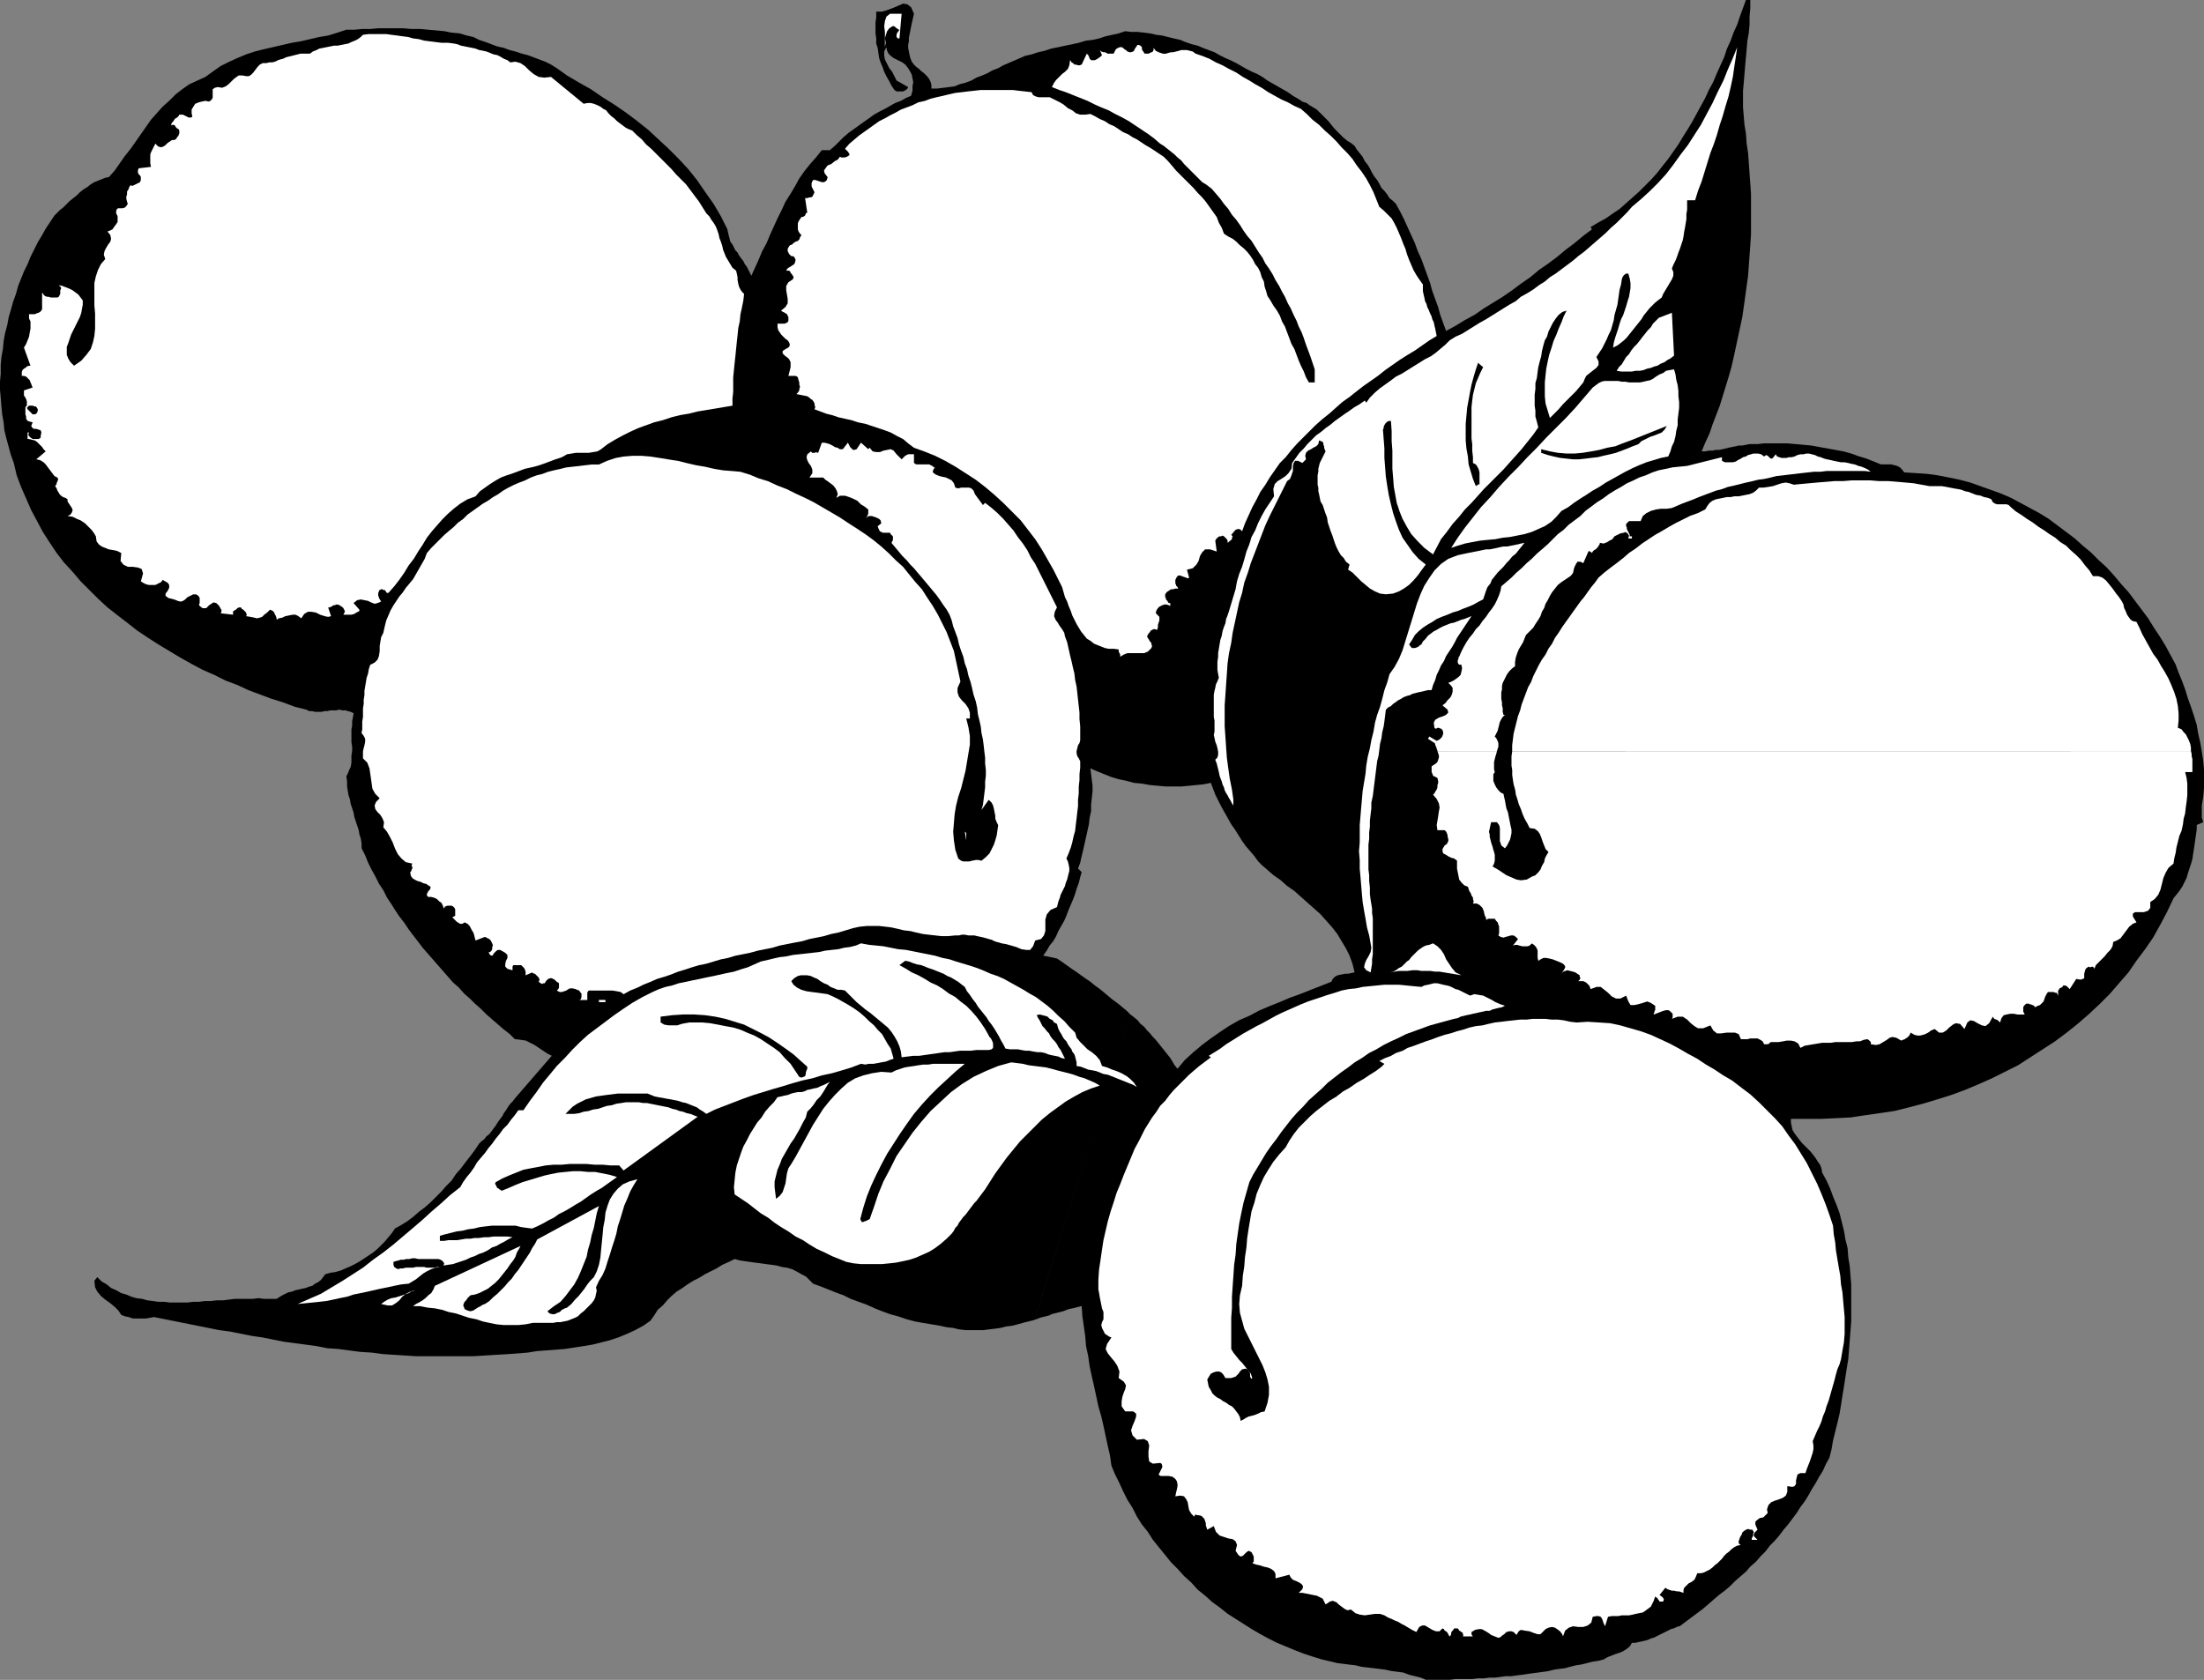
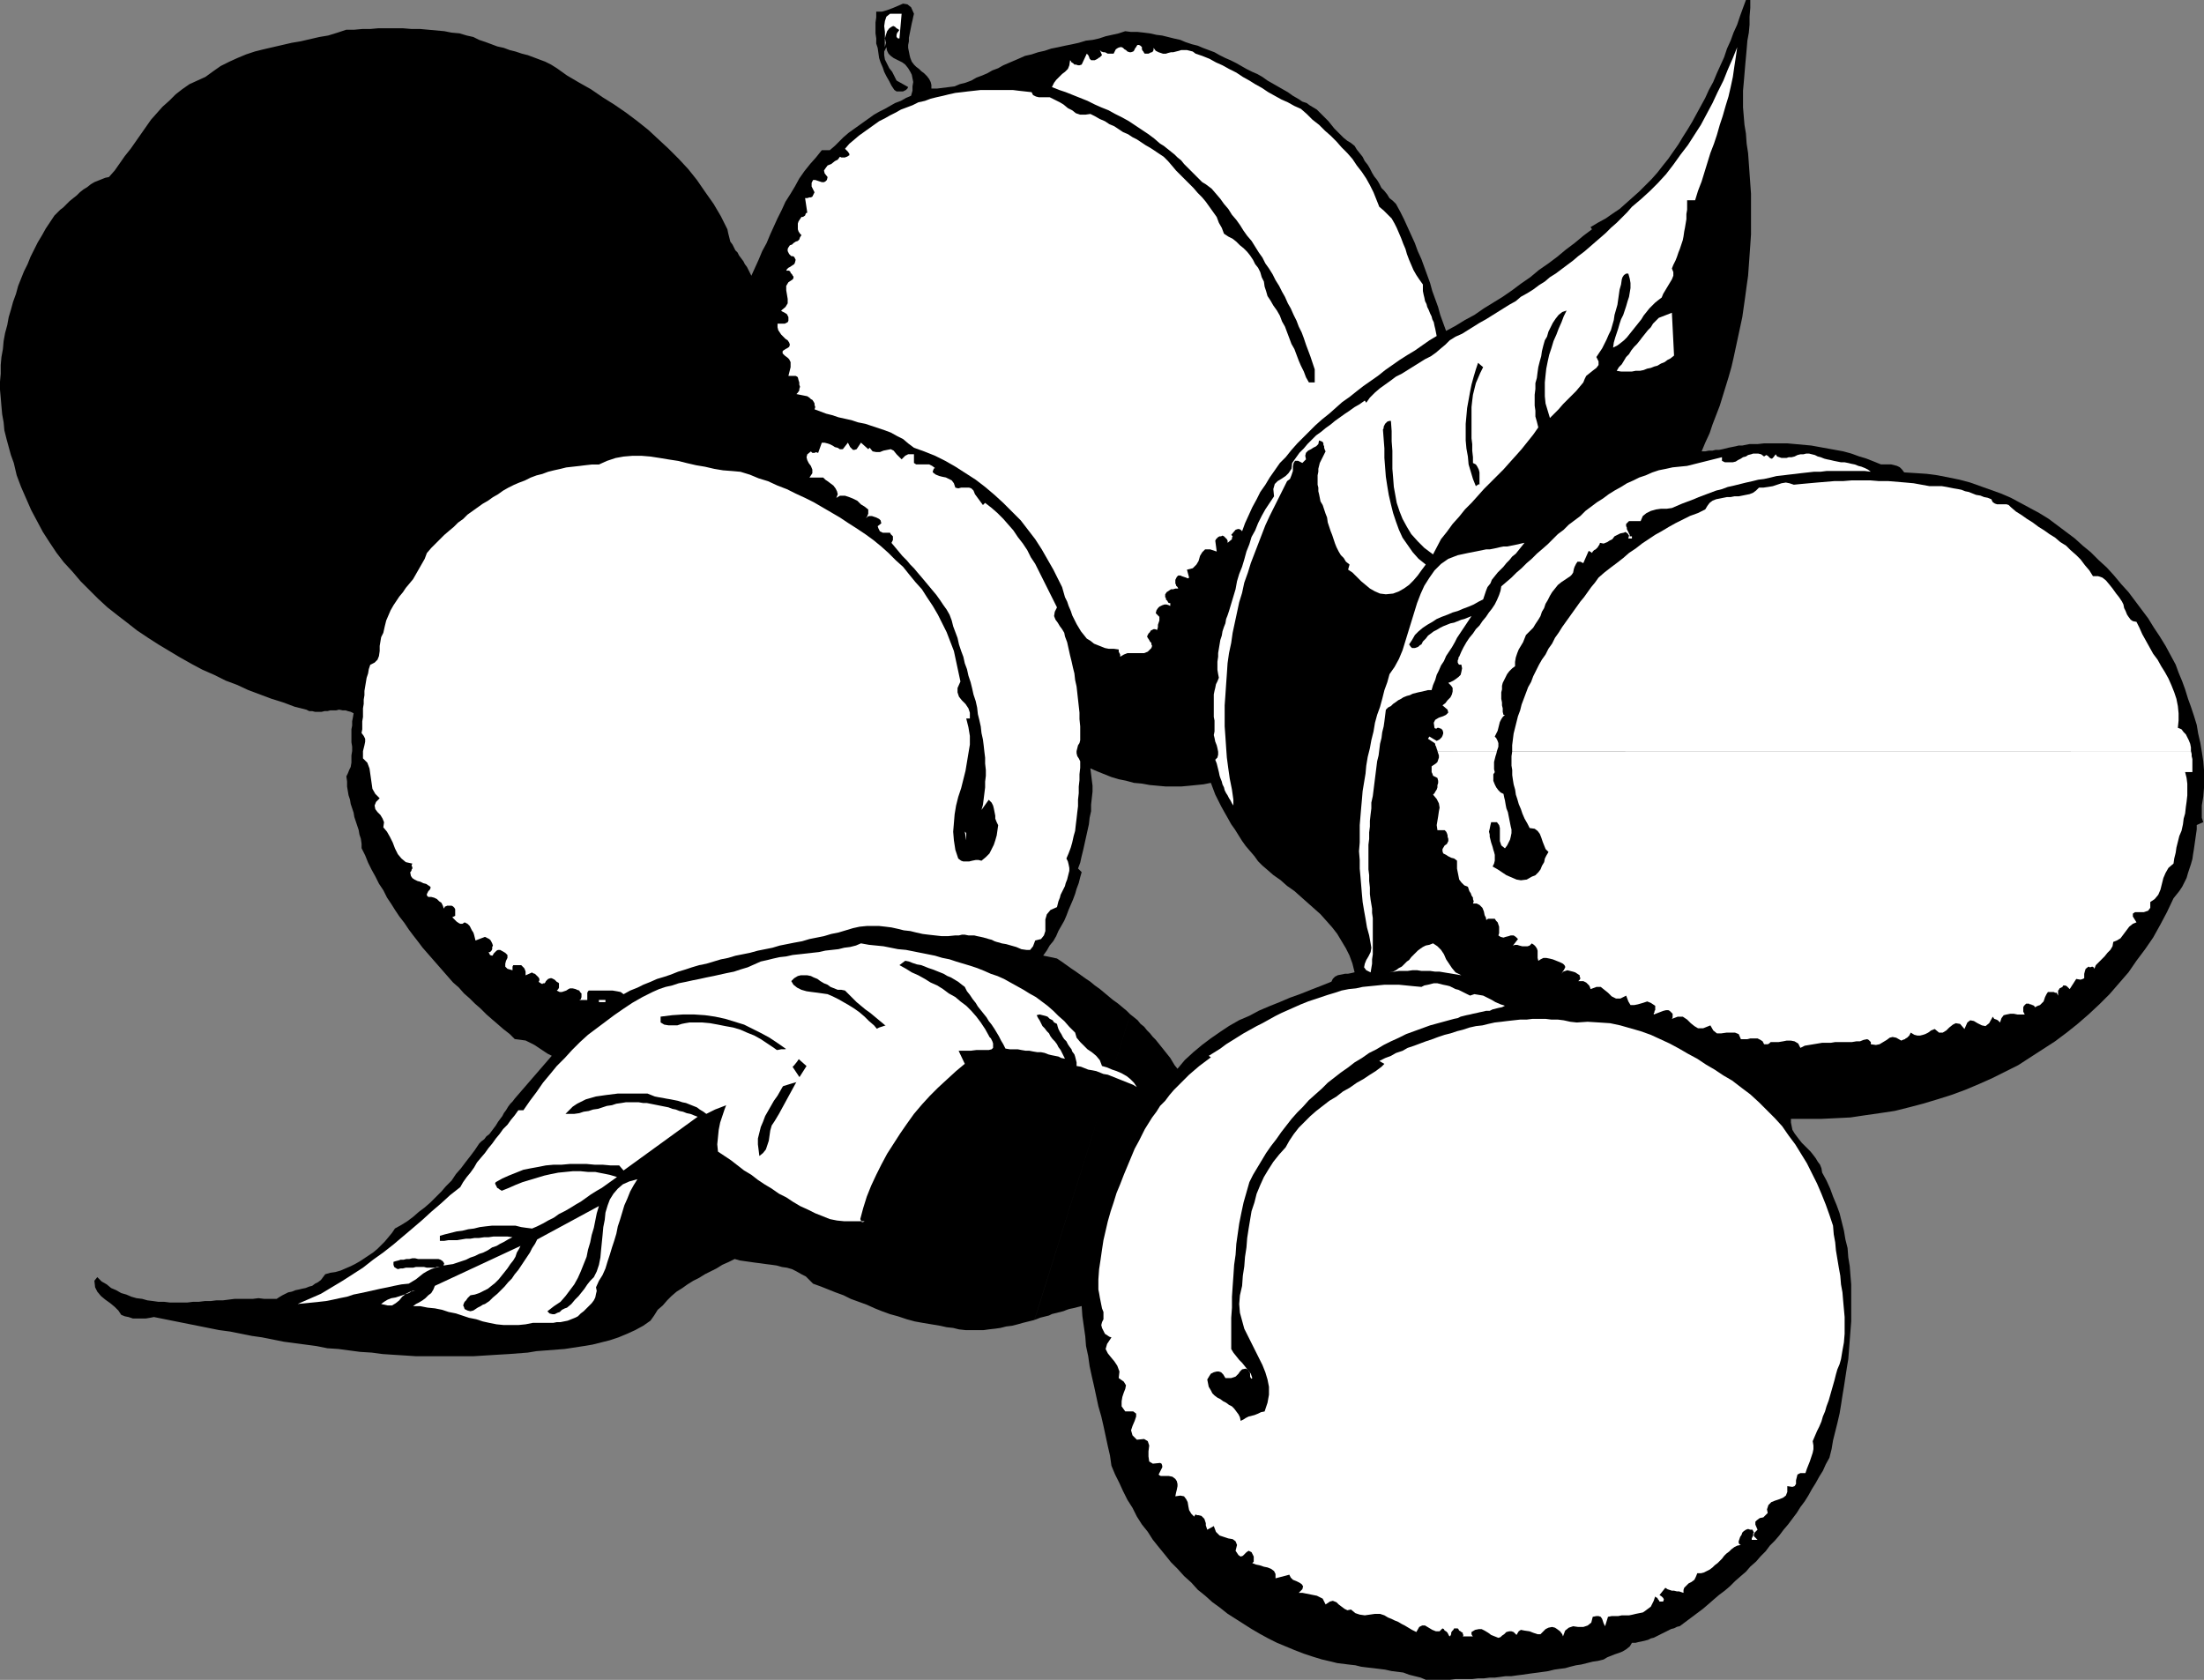
<svg xmlns="http://www.w3.org/2000/svg" xmlns:ns1="http://sodipodi.sourceforge.net/DTD/sodipodi-0.dtd" xmlns:ns2="http://www.inkscape.org/namespaces/inkscape" version="1.0" width="129.809mm" height="98.959mm" id="svg24" ns1:docname="Apricots 1.wmf">
  <rect width="100%" height="100%" fill="#808080" stroke="none" />
  <ns1:namedview id="namedview24" pagecolor="#ffffff" bordercolor="#000000" borderopacity="0.25" ns2:showpageshadow="2" ns2:pageopacity="0.0" ns2:pagecheckerboard="0" ns2:deskcolor="#d1d1d1" ns2:document-units="mm" />
  <defs id="defs1">
    <pattern id="WMFhbasepattern" patternUnits="userSpaceOnUse" width="6" height="6" x="0" y="0" />
  </defs>
  <path style="fill:#000000;fill-opacity:1;fill-rule:evenodd;stroke:none" d="m 230.28,293.884 -1.293,0.323 -1.293,0.323 -1.131,0.323 -1.293,0.323 -1.293,0.162 -1.293,0.323 -1.131,0.162 -1.454,0.162 -1.131,0.162 h -1.454 -1.293 -1.293 l -1.454,-0.162 -1.293,-0.323 -1.454,-0.162 -1.454,-0.323 -1.939,-0.323 -1.939,-0.323 -1.778,-0.323 -1.778,-0.485 -1.939,-0.646 -1.778,-0.485 -1.778,-0.646 -1.616,-0.646 -1.778,-0.808 -1.778,-0.646 -1.778,-0.646 -1.616,-0.808 -1.778,-0.646 -1.616,-0.646 -1.616,-0.646 -1.778,-0.646 -0.808,-0.808 -0.808,-0.808 -0.97,-0.485 -1.131,-0.646 -0.97,-0.485 -1.131,-0.323 -1.131,-0.162 -1.131,-0.323 -1.131,-0.162 -1.293,-0.162 -1.131,-0.162 -1.293,-0.162 -1.131,-0.162 -1.131,-0.162 -1.131,-0.162 -1.131,-0.323 -1.293,0.646 -1.454,0.646 -1.293,0.808 -1.293,0.646 -1.293,0.646 -1.293,0.808 -1.293,0.646 -1.293,0.808 -1.131,0.808 -1.293,0.808 -1.131,0.969 -0.97,0.969 -0.97,1.131 -1.131,0.969 -0.808,1.293 -0.808,1.131 -1.616,1.131 -1.778,0.969 -1.778,0.808 -1.939,0.808 -1.939,0.646 -1.939,0.485 -1.939,0.485 -1.939,0.323 -2.101,0.323 -2.101,0.323 -2.101,0.162 -2.101,0.162 -2.101,0.162 -1.939,0.323 -2.101,0.162 -2.101,0.162 -2.747,0.162 -2.586,0.162 -2.586,0.162 h -2.586 -2.586 -2.586 -2.424 -2.586 l -2.424,-0.162 -2.586,-0.162 -2.424,-0.162 -2.424,-0.323 -2.586,-0.162 -2.424,-0.323 -2.424,-0.323 -2.424,-0.162 -2.424,-0.485 -2.424,-0.323 -2.424,-0.323 -2.424,-0.323 -2.424,-0.485 -2.424,-0.485 -2.262,-0.323 -2.424,-0.485 -2.424,-0.485 -2.424,-0.323 -2.424,-0.485 -2.424,-0.485 -2.424,-0.485 -2.424,-0.485 -2.424,-0.485 -2.424,-0.485 -0.808,0.162 -0.97,0.162 h -1.131 -0.808 -0.97 l -0.97,-0.323 -0.808,-0.162 -0.808,-0.323 -0.646,-0.969 -0.808,-0.808 -0.97,-0.808 -1.131,-0.808 -0.97,-0.808 -0.808,-0.969 -0.485,-0.969 -0.162,-1.454 0.646,-0.808 0.97,0.969 1.131,0.646 0.97,0.808 1.131,0.485 1.131,0.646 1.131,0.323 1.131,0.485 1.131,0.323 1.293,0.162 1.131,0.323 1.293,0.162 1.131,0.162 h 1.293 l 1.293,0.162 h 1.293 1.293 1.293 l 1.293,-0.162 h 1.293 l 1.293,-0.162 h 1.293 l 1.293,-0.162 h 1.454 l 1.293,-0.162 1.293,-0.162 h 1.293 1.293 1.454 l 1.293,-0.162 1.293,0.162 h 1.293 1.454 l 0.485,-0.323 0.808,-0.485 0.646,-0.323 0.646,-0.323 0.808,-0.162 0.808,-0.323 0.808,-0.162 0.646,-0.162 0.808,-0.162 0.808,-0.323 0.646,-0.162 0.646,-0.485 0.646,-0.323 0.646,-0.485 0.485,-0.646 0.485,-0.646 1.131,-0.323 1.131,-0.162 1.131,-0.323 1.131,-0.485 1.131,-0.485 0.97,-0.485 1.131,-0.646 0.97,-0.646 0.97,-0.646 0.97,-0.646 0.97,-0.808 0.808,-0.808 0.808,-0.808 0.808,-0.969 0.808,-0.969 0.646,-0.969 1.454,-0.808 1.293,-0.808 1.293,-0.969 1.293,-1.131 1.293,-0.969 1.293,-1.131 1.131,-1.131 1.293,-1.293 0.97,-1.131 1.293,-1.293 0.97,-1.454 1.131,-1.293 0.97,-1.293 1.131,-1.454 0.97,-1.293 0.97,-1.454 0.485,-0.485 0.646,-0.485 0.485,-0.646 0.646,-0.485 0.485,-0.646 0.485,-0.646 0.485,-0.646 0.485,-0.808 0.485,-0.646 0.485,-0.646 0.323,-0.646 0.485,-0.646 0.485,-0.808 0.485,-0.646 0.485,-0.485 0.485,-0.646 8.242,-9.532 -0.97,-0.485 -0.97,-0.646 -0.97,-0.646 -0.97,-0.646 -0.97,-0.485 -0.97,-0.485 -1.131,-0.162 -1.293,-0.162 -1.131,-1.131 -1.454,-1.131 -1.293,-1.131 -1.131,-0.969 -1.293,-1.131 -1.293,-1.293 -1.293,-1.131 -1.131,-1.131 -1.293,-1.131 -1.131,-1.293 -1.293,-1.131 -1.131,-1.292 -1.131,-1.293 -1.131,-1.293 -1.131,-1.293 -1.131,-1.293 -1.131,-1.293 -0.97,-1.293 -1.131,-1.454 -0.97,-1.293 -0.97,-1.454 -1.131,-1.454 -0.97,-1.454 -0.808,-1.293 -0.97,-1.454 -0.808,-1.616 -0.97,-1.454 -0.808,-1.616 -0.808,-1.454 -0.808,-1.616 -0.646,-1.616 -0.808,-1.616 v -0.969 l -0.162,-1.131 -0.323,-0.969 -0.162,-0.969 -0.323,-0.969 -0.323,-0.969 -0.323,-0.969 -0.162,-0.969 -0.323,-0.969 -0.323,-0.969 -0.162,-0.969 -0.323,-0.969 -0.162,-0.969 -0.162,-0.969 v -1.131 l -0.162,-1.131 0.323,-0.646 0.323,-0.808 0.323,-0.646 0.162,-0.969 v -0.808 -0.808 l 0.162,-0.969 v -0.969 l -0.162,-0.969 v -0.969 -0.969 -0.969 l 0.162,-0.808 v -0.969 l 0.162,-0.808 0.162,-0.969 -0.646,-0.323 -0.646,-0.162 -0.485,-0.162 h -0.646 l -0.808,-0.162 -0.646,0.162 h -0.646 -0.646 l -0.646,0.162 h -0.646 l -0.646,0.162 H 70.781 70.134 l -0.646,-0.162 h -0.646 l -0.646,-0.323 -2.586,-0.646 -2.586,-0.969 -2.586,-0.808 -2.586,-0.969 -2.586,-0.969 -2.424,-1.131 -2.586,-0.969 -2.586,-1.292 -2.586,-1.131 -2.424,-1.293 -2.586,-1.454 -2.424,-1.454 -2.424,-1.454 -2.262,-1.454 -2.424,-1.616 -2.262,-1.777 -2.101,-1.616 -2.262,-1.777 -2.101,-1.939 -1.939,-1.939 -1.939,-1.939 -1.778,-2.1 -1.939,-2.1 -1.616,-2.1 -1.616,-2.423 L 9.534,118.426 8.242,116.003 6.949,113.579 5.818,110.994 4.686,108.409 3.717,105.824 3.07,103.078 2.424,101.3 1.939,99.523 1.454,97.746 0.97,95.807 0.808,94.03 0.485,92.253 0.323,90.476 0.162,88.537 0,86.76 v -1.777 l 0.162,-1.777 v -1.939 l 0.162,-1.777 0.323,-1.777 0.162,-1.777 0.323,-1.777 0.485,-1.777 0.323,-1.777 0.485,-1.616 0.485,-1.777 0.646,-1.777 0.485,-1.777 0.646,-1.616 0.646,-1.616 0.808,-1.616 0.646,-1.616 0.808,-1.616 0.808,-1.616 0.97,-1.616 0.808,-1.454 0.97,-1.454 0.97,-1.454 0.646,-0.646 0.646,-0.646 0.646,-0.485 0.808,-0.808 0.646,-0.646 0.808,-0.646 0.808,-0.646 0.646,-0.646 0.808,-0.646 0.808,-0.485 0.808,-0.646 0.808,-0.485 0.808,-0.323 0.808,-0.323 0.808,-0.323 0.808,-0.162 1.293,-1.454 1.131,-1.616 1.131,-1.616 1.293,-1.616 1.131,-1.616 1.131,-1.616 1.131,-1.616 1.131,-1.616 1.293,-1.454 1.293,-1.454 1.454,-1.293 1.454,-1.454 1.454,-1.131 1.616,-1.131 1.778,-0.808 1.778,-0.808 1.778,-1.293 1.616,-1.131 1.939,-0.969 1.778,-0.808 1.939,-0.808 1.939,-0.646 1.939,-0.485 2.101,-0.485 2.101,-0.485 2.101,-0.485 1.939,-0.323 2.101,-0.485 2.101,-0.485 1.939,-0.323 2.101,-0.646 1.939,-0.646 h 1.778 l 1.778,-0.162 h 1.778 l 1.778,-0.162 h 1.939 1.778 1.778 l 1.939,0.162 h 1.939 l 1.778,0.162 1.778,0.162 1.778,0.162 1.616,0.323 1.778,0.162 1.616,0.485 1.454,0.323 1.293,0.646 1.454,0.485 1.293,0.485 1.293,0.485 1.454,0.323 1.293,0.485 1.293,0.323 1.454,0.485 1.293,0.323 1.293,0.485 1.293,0.485 1.293,0.485 1.293,0.646 1.293,0.808 1.131,0.808 1.131,0.808 2.747,1.616 2.586,1.454 2.586,1.777 2.586,1.616 2.586,1.777 2.586,1.939 2.424,1.939 2.262,2.1 2.262,2.1 2.262,2.262 2.101,2.262 1.939,2.423 1.778,2.585 1.939,2.747 1.616,2.747 1.454,2.908 0.162,0.808 0.162,0.646 0.162,0.646 0.162,0.646 0.485,0.646 0.323,0.646 0.323,0.646 0.485,0.485 0.323,0.646 0.485,0.646 0.485,0.646 0.323,0.646 0.485,0.646 0.323,0.646 0.323,0.646 0.323,0.646 0.808,-1.777 0.808,-1.777 0.808,-1.939 0.97,-1.777 0.808,-1.939 0.808,-1.777 0.808,-1.777 0.97,-1.939 0.808,-1.777 1.131,-1.777 0.97,-1.616 0.97,-1.777 1.131,-1.616 1.293,-1.616 1.293,-1.454 1.293,-1.616 h 1.778 l 1.131,-0.969 0.97,-0.969 0.97,-0.969 1.131,-0.969 1.131,-0.808 1.131,-0.808 1.131,-0.808 1.131,-0.808 1.131,-0.808 1.131,-0.646 1.293,-0.646 1.131,-0.646 1.131,-0.646 1.293,-0.485 1.131,-0.646 1.131,-0.485 0.323,-1.131 v -0.969 l 0.162,-0.969 -0.162,-0.808 -0.162,-0.808 -0.323,-0.646 -0.485,-0.808 -0.646,-0.808 -0.646,-0.485 -0.646,-0.323 -0.646,-0.323 -0.646,-0.323 -0.646,-0.485 -0.485,-0.485 -0.323,-0.646 -0.162,-0.808 -0.485,0.969 v 0.808 l 0.162,0.969 0.485,0.969 0.485,0.969 0.646,0.808 0.485,0.969 0.485,0.969 2.586,1.454 -0.162,0.323 -0.323,0.323 -0.323,0.162 -0.323,0.162 h -0.485 -0.485 -0.485 l -0.485,-0.323 -0.646,-0.969 -0.485,-0.969 -0.646,-1.131 -0.485,-0.969 -0.323,-0.969 -0.485,-1.131 -0.323,-0.969 -0.162,-1.131 -0.162,-1.131 -0.323,-0.969 V 8.563 L 194.889,7.432 V 6.301 5.008 l 0.162,-1.131 v -1.293 h 1.293 l 1.131,-0.323 1.293,-0.485 1.131,-0.485 1.131,-0.485 0.97,0.162 0.808,0.646 0.646,1.454 -0.162,0.646 -0.162,0.808 -0.162,0.646 -0.162,0.808 -0.162,0.808 -0.162,0.808 -0.162,0.808 v 0.808 l -0.162,0.808 V 10.663 l 0.162,0.808 0.162,0.808 0.162,0.646 0.323,0.808 0.485,0.646 0.485,0.485 0.646,0.485 0.485,0.485 0.646,0.485 0.646,0.646 0.485,0.646 0.323,0.646 0.162,0.646 v 0.808 h 1.293 l 1.293,-0.162 1.293,-0.162 1.293,-0.162 1.131,-0.485 1.293,-0.323 1.293,-0.485 1.131,-0.646 1.293,-0.485 1.131,-0.485 1.131,-0.646 1.293,-0.485 1.131,-0.646 1.131,-0.485 1.131,-0.485 1.131,-0.485 1.454,-0.646 1.454,-0.323 1.454,-0.485 1.454,-0.323 1.454,-0.485 1.616,-0.323 1.454,-0.323 1.616,-0.323 1.454,-0.323 1.616,-0.485 1.454,-0.162 1.454,-0.323 1.454,-0.485 1.454,-0.323 1.454,-0.323 1.454,-0.485 1.293,0.162 h 1.454 l 1.454,0.162 1.293,0.162 1.454,0.323 1.293,0.162 1.293,0.323 1.293,0.323 1.454,0.323 1.131,0.485 1.454,0.485 1.293,0.323 1.131,0.485 1.293,0.485 1.293,0.485 1.131,0.646 1.293,0.646 1.131,0.485 1.293,0.646 1.131,0.646 1.131,0.646 1.293,0.646 1.131,0.485 1.131,0.646 1.131,0.808 1.131,0.646 1.131,0.646 1.131,0.646 1.131,0.646 1.131,0.808 1.131,0.646 0.97,0.646 0.97,0.323 0.646,0.485 0.808,0.485 0.808,0.485 0.646,0.646 0.646,0.646 0.646,0.646 0.646,0.646 0.646,0.808 0.646,0.808 0.646,0.646 0.808,0.808 0.646,0.646 0.808,0.646 0.808,0.485 0.808,0.646 0.485,0.808 0.646,0.808 0.646,0.808 0.485,0.969 0.646,0.808 0.485,0.808 0.485,0.969 0.485,0.808 0.646,0.808 0.485,0.808 0.485,0.969 0.646,0.646 0.646,0.808 0.485,0.808 0.808,0.646 0.646,0.646 0.97,1.777 0.808,1.616 0.808,1.777 0.808,1.777 0.808,1.777 0.646,1.777 0.808,1.777 0.646,1.777 0.646,1.777 0.646,1.777 0.485,1.777 0.646,1.777 0.646,1.777 0.485,1.777 0.646,1.777 0.646,1.777 2.101,-1.131 2.101,-1.293 2.101,-1.131 2.101,-1.454 2.101,-1.293 2.101,-1.293 2.101,-1.454 1.939,-1.454 2.101,-1.454 1.939,-1.616 2.101,-1.454 1.939,-1.454 1.939,-1.616 1.939,-1.454 1.939,-1.616 1.939,-1.454 -0.323,-0.485 1.616,-0.969 1.778,-0.969 1.616,-1.131 1.454,-0.969 1.454,-1.293 1.454,-1.293 1.454,-1.293 1.293,-1.293 1.454,-1.454 1.293,-1.454 1.131,-1.454 1.293,-1.616 1.131,-1.616 1.131,-1.616 0.97,-1.616 1.131,-1.777 0.97,-1.616 0.97,-1.777 0.97,-1.777 0.97,-1.777 0.808,-1.777 0.97,-1.777 0.808,-1.939 0.808,-1.777 0.808,-1.777 0.646,-1.939 0.808,-1.777 0.646,-1.777 0.808,-1.777 0.646,-1.939 0.646,-1.777 L 388.648,0 h 0.97 v 1.777 l -0.162,1.939 v 1.777 l -0.162,1.777 -0.323,1.777 -0.162,1.939 -0.162,1.777 -0.162,1.777 -0.162,1.939 -0.162,1.939 -0.162,1.777 v 1.777 1.939 l 0.162,1.939 0.162,1.939 0.323,1.939 0.162,2.262 0.323,2.1 0.162,2.262 0.162,2.262 0.162,2.262 0.162,2.262 v 2.262 2.262 2.262 2.262 l -0.162,2.423 -0.162,2.262 -0.162,2.262 -0.162,2.262 -0.323,2.262 -0.323,2.423 -0.323,2.262 -0.323,2.262 -0.485,2.262 -0.485,2.262 -0.485,2.262 -0.485,2.262 -0.485,2.1 -0.646,2.262 -0.646,2.1 -0.646,2.1 -0.646,2.1 -0.808,2.1 -0.808,2.1 -0.646,1.939 -0.97,2.1 -0.808,1.939 h 0.808 l 0.808,-0.162 h 0.808 l 0.646,-0.162 h 0.808 l 0.808,-0.162 0.646,-0.162 0.646,-0.162 0.808,-0.162 0.808,-0.162 0.646,-0.162 h 0.808 l 0.808,-0.162 0.808,-0.162 h 0.808 0.97 l 1.454,-0.162 h 1.778 1.616 1.778 l 1.778,0.162 1.778,0.162 1.778,0.162 1.778,0.323 1.778,0.323 1.778,0.323 1.778,0.323 1.778,0.485 1.778,0.646 1.616,0.485 1.616,0.646 1.616,0.646 h 0.646 0.808 0.808 l 0.646,0.162 0.646,0.162 0.646,0.323 0.485,0.485 0.485,0.646 2.586,0.162 2.424,0.162 2.424,0.323 2.424,0.485 2.424,0.485 2.424,0.646 2.262,0.808 2.262,0.808 2.262,0.808 2.262,0.969 2.101,1.131 2.101,1.131 2.101,1.131 2.101,1.292 1.939,1.454 1.939,1.454 1.939,1.454 1.778,1.616 1.778,1.454 1.778,1.777 1.778,1.616 1.616,1.777 1.616,1.939 1.616,1.777 1.454,1.939 1.454,1.939 1.454,1.939 1.293,2.1 1.293,1.939 1.293,2.1 1.131,2.1 1.131,2.1 0.646,1.777 0.808,1.939 0.646,1.777 0.646,2.1 0.646,1.777 0.646,1.939 0.646,2.1 0.323,1.939 0.485,2.1 0.323,1.939 0.323,2.1 0.162,1.939 v 1.939 2.1 l -0.162,1.939 -0.323,1.939 v 0.485 0.485 0.323 0.646 0.485 0.323 l 0.162,0.485 0.162,0.485 -1.454,0.646 v 0.969 l -0.162,1.131 -0.162,1.131 -0.162,1.131 -0.162,1.131 -0.162,0.969 -0.162,1.131 -0.323,1.131 -0.323,0.969 -0.323,0.969 -0.323,1.131 -0.485,0.969 -0.485,0.969 -0.646,0.969 -0.646,0.808 -0.646,0.808 -1.454,3.07 -1.454,2.747 -1.616,2.908 -1.778,2.585 -1.939,2.585 -1.778,2.585 -2.101,2.423 -2.101,2.423 -2.262,2.262 -2.424,2.262 -2.424,2.1 -2.424,1.939 -2.586,1.939 -2.747,1.777 -2.747,1.777 -2.747,1.777 -2.909,1.454 -2.909,1.454 -2.909,1.293 -3.07,1.293 -3.07,1.131 -3.07,0.969 -3.232,0.969 -3.07,0.808 -3.232,0.808 -3.232,0.485 -3.394,0.485 -3.232,0.485 -3.232,0.162 -3.394,0.162 h -3.232 -3.394 v 0.808 l 0.162,0.808 0.162,0.808 0.485,0.808 0.485,0.646 0.485,0.646 0.646,0.808 0.646,0.646 0.646,0.646 0.646,0.646 0.646,0.808 0.485,0.646 0.485,0.808 0.485,0.646 0.323,0.808 0.162,0.969 0.97,1.777 0.808,1.777 0.646,1.777 0.808,1.939 0.646,1.777 0.485,1.939 0.485,1.939 0.323,1.939 0.485,1.939 0.162,2.1 0.323,1.939 0.162,2.1 0.162,1.939 v 2.1 1.939 2.1 2.1 l -0.162,2.1 -0.162,2.1 -0.162,2.1 -0.162,2.1 -0.323,1.939 -0.323,2.1 -0.323,2.1 -0.323,1.939 -0.323,2.1 -0.323,1.939 -0.485,2.1 -0.485,1.939 -0.485,1.939 -0.323,1.939 -0.485,1.939 -0.808,1.454 -0.646,1.454 -0.808,1.293 -0.808,1.454 -0.808,1.293 -0.808,1.454 -0.808,1.293 -0.97,1.293 -0.808,1.293 -0.97,1.293 -0.97,1.293 -0.97,1.131 -0.97,1.293 -0.97,1.131 -1.131,1.131 -0.97,1.293 -1.131,1.131 -0.97,1.131 -1.293,1.131 -0.97,1.131 -1.131,0.969 -1.293,1.131 -1.131,1.131 -1.131,0.969 -1.293,0.969 -1.131,0.969 -1.293,1.131 -1.131,0.969 -1.293,0.969 -1.293,0.969 -1.293,0.969 -1.293,0.969 -0.646,0.162 -0.646,0.323 -0.646,0.162 -0.646,0.323 -0.646,0.323 -0.646,0.323 -0.646,0.323 -0.646,0.323 -0.646,0.323 -0.646,0.162 -0.646,0.323 -0.646,0.162 -0.646,0.162 -0.808,0.162 -0.646,0.162 h -0.808 l -0.485,0.808 -0.808,0.646 -0.808,0.485 -0.808,0.323 -0.97,0.323 -0.808,0.323 -0.808,0.323 -0.808,0.485 -1.293,0.323 -1.131,0.162 -1.293,0.323 -1.293,0.323 -1.131,0.162 -1.293,0.323 -1.131,0.323 -1.293,0.162 -1.131,0.162 -1.293,0.323 -1.131,0.162 -1.131,0.162 -1.293,0.162 -1.131,0.162 -1.131,0.162 -1.293,0.162 -1.131,0.162 h -1.293 l -1.131,0.162 -1.293,0.162 h -1.131 l -1.293,0.162 h -1.293 l -1.293,0.162 h -1.293 -1.131 -1.293 l -1.293,0.162 h -1.293 -1.454 -1.293 -1.293 l -1.131,-0.485 -1.293,-0.323 -1.293,-0.323 -1.293,-0.485 -1.293,-0.162 -1.293,-0.162 -1.454,-0.323 -1.293,-0.162 -1.293,-0.162 -1.454,-0.162 -1.293,-0.162 -1.293,-0.323 -1.454,-0.162 -1.293,-0.162 -1.293,-0.162 -1.293,-0.323 -2.101,-0.485 -2.101,-0.646 -1.939,-0.646 -2.101,-0.808 -1.939,-0.808 -1.939,-0.808 -1.939,-0.969 -1.778,-0.969 -1.939,-1.131 -1.778,-1.131 -1.778,-1.131 -1.778,-1.131 -1.616,-1.293 -1.778,-1.293 -1.616,-1.454 -1.616,-1.293 -1.454,-1.616 -1.616,-1.454 -1.454,-1.616 -1.454,-1.454 -1.293,-1.616 -1.454,-1.777 -1.293,-1.616 -1.131,-1.777 -1.293,-1.616 -1.131,-1.777 -0.97,-1.939 -1.131,-1.777 -0.97,-1.939 -0.808,-1.777 -0.97,-1.939 -0.808,-1.939 -0.323,-2.262 -0.485,-2.1 -0.485,-2.262 -0.485,-2.262 -0.485,-2.1 -0.646,-2.262 -0.485,-2.262 -0.485,-2.262 -0.485,-2.1 -0.485,-2.262 -0.323,-2.262 -0.485,-2.262 -0.162,-2.1 -0.323,-2.262 -0.323,-2.262 -0.162,-2.262 -0.646,0.162 -0.646,0.162 -0.646,0.162 -0.808,0.162 -0.485,0.162 -0.808,0.323 -0.646,0.162 -0.646,0.162 -0.646,0.162 -0.646,0.162 -0.646,0.323 -0.646,0.162 -0.646,0.162 -0.646,0.162 -0.808,0.323 -0.485,0.162 21.331,-68.018 0.808,0.646 0.808,0.646 0.646,0.808 0.808,0.646 0.646,0.808 0.646,0.646 0.646,0.808 0.646,0.646 0.646,0.808 0.646,0.808 0.646,0.808 0.646,0.808 0.646,0.808 0.485,0.808 0.485,0.808 0.646,0.808 1.616,-1.939 1.939,-1.777 1.939,-1.616 1.939,-1.454 2.101,-1.454 1.939,-1.293 2.262,-1.293 2.262,-0.969 2.101,-1.131 2.262,-0.969 2.424,-0.969 2.262,-0.969 2.262,-0.808 2.424,-0.969 2.101,-0.808 2.424,-0.969 0.323,-0.646 0.485,-0.485 0.646,-0.323 0.808,-0.162 0.808,-0.162 h 0.646 l 0.808,-0.162 0.646,-0.162 -0.485,-1.939 -0.646,-1.777 -0.808,-1.616 -0.97,-1.616 -0.97,-1.616 -1.131,-1.454 -1.293,-1.454 -1.293,-1.454 -1.454,-1.293 -1.454,-1.293 -1.454,-1.292 -1.454,-1.293 -1.616,-1.131 -1.454,-1.293 -1.616,-1.131 -1.293,-1.131 -1.131,-0.969 -0.97,-0.969 -0.808,-1.131 -0.97,-1.131 -0.97,-1.131 -0.808,-1.131 -0.808,-1.293 -0.808,-1.293 -0.808,-1.131 -0.808,-1.454 -0.646,-1.131 -0.808,-1.454 -0.646,-1.293 -0.646,-1.293 -0.485,-1.292 -0.485,-1.293 -1.616,0.323 -1.616,0.162 -1.616,0.162 -1.778,0.162 h -1.778 -1.616 l -1.778,-0.162 -1.778,-0.162 -1.778,-0.323 -1.778,-0.162 -1.778,-0.485 -1.616,-0.323 -1.616,-0.485 -1.616,-0.646 -1.616,-0.646 -1.454,-0.646 0.162,1.293 0.162,1.293 0.162,1.293 v 1.293 l -0.162,1.454 -0.162,1.454 v 1.454 l -0.323,1.454 -0.162,1.454 -0.323,1.454 -0.323,1.454 -0.323,1.454 -0.323,1.454 -0.323,1.293 -0.323,1.454 -0.485,1.292 0.808,0.808 -0.323,1.131 -0.323,1.293 -0.485,1.293 -0.323,1.131 -0.485,1.293 -0.485,1.131 -0.485,1.131 -0.485,1.293 -0.485,1.131 -0.646,1.131 -0.646,1.131 -0.485,1.131 -0.646,1.131 -0.808,0.969 -0.646,1.131 -0.808,1.131 3.07,0.646 0.97,0.646 1.131,0.808 1.131,0.808 0.97,0.646 1.131,0.808 1.131,0.808 0.97,0.646 0.97,0.808 1.131,0.808 0.97,0.808 0.97,0.808 0.97,0.808 1.131,0.808 0.97,0.808 0.97,0.808 0.808,0.808 z" id="path1" />
  <path style="fill:#ffffff;fill-opacity:1;fill-rule:evenodd;stroke:none" d="m 200.222,8.563 h -0.162 -0.162 l -0.162,-0.162 -0.162,-0.162 V 7.755 l 0.162,-0.485 0.162,-0.162 0.323,-0.485 h -0.162 l -0.162,-0.162 -0.323,-0.162 -0.162,-0.162 -0.162,-0.162 -0.323,-0.162 h -0.162 l -0.323,0.162 -0.485,0.323 -0.485,0.646 -0.162,0.485 -0.162,0.485 -0.162,0.646 v 0.646 0.646 0.646 l 0.162,-0.969 -0.162,-1.131 v -1.293 l -0.162,-1.293 0.162,-1.131 0.323,-0.969 0.808,-0.646 h 1.454 1.131 z" id="path2" />
-   <path style="fill:#ffffff;fill-opacity:1;fill-rule:evenodd;stroke:none" d="m 113.605,13.894 1.131,-0.162 1.131,0.323 0.97,0.646 0.97,0.969 0.97,0.808 1.131,0.646 1.293,0.162 1.454,-0.162 7.272,5.978 0.808,-0.162 h 0.808 l 0.646,0.162 0.808,0.323 0.646,0.323 0.646,0.485 0.646,0.323 0.485,0.646 0.646,0.646 0.646,0.485 0.646,0.646 0.646,0.485 0.646,0.485 0.646,0.485 0.646,0.323 0.808,0.323 0.97,0.969 1.131,0.969 0.97,1.131 1.131,0.969 1.131,1.131 1.131,1.131 1.131,1.131 1.131,1.131 0.97,1.131 1.131,1.131 1.131,1.131 0.97,1.293 0.97,1.293 0.97,1.293 0.808,1.293 0.808,1.293 0.646,0.646 0.485,0.808 0.485,0.646 0.485,0.808 0.323,0.808 0.323,0.969 0.162,0.808 0.323,0.808 0.323,0.969 0.162,0.808 0.323,0.808 0.323,0.808 0.485,0.808 0.485,0.808 0.485,0.808 0.808,0.646 0.162,0.646 0.162,0.808 v 0.646 l 0.162,0.808 0.162,0.646 0.323,0.646 0.323,0.485 0.485,0.485 -0.162,1.454 -0.323,1.616 -0.323,1.454 -0.162,1.616 -0.323,1.454 -0.162,1.616 -0.162,1.454 -0.162,1.616 -0.162,1.616 -0.162,1.454 -0.162,1.616 -0.162,1.616 v 1.616 1.616 l -0.162,1.454 v 1.616 l -1.939,0.323 -1.939,0.323 -1.939,0.323 -1.939,0.323 -1.939,0.485 -1.939,0.323 -1.939,0.485 -1.939,0.646 -1.939,0.485 -1.778,0.646 -1.778,0.646 -1.778,0.808 -1.616,0.808 -1.778,0.969 -1.616,0.969 -1.454,1.131 -0.808,0.485 -0.97,0.162 -0.97,0.162 h -0.97 -0.97 -0.97 l -0.97,0.162 -0.97,0.162 -1.131,0.646 -1.454,0.485 -1.293,0.485 -1.293,0.485 -1.454,0.485 -1.293,0.323 -1.454,0.323 -1.293,0.485 -1.293,0.485 -1.454,0.485 -1.293,0.485 -1.131,0.646 -1.293,0.808 -1.131,0.808 -1.131,0.808 -0.97,1.131 -1.778,0.646 -1.616,0.969 -1.454,1.131 -1.293,1.131 -1.293,1.293 -1.131,1.293 -1.131,1.293 -1.131,1.454 -0.97,1.616 -0.97,1.454 -0.97,1.616 -1.131,1.454 -0.97,1.616 -1.131,1.616 -1.131,1.454 -1.293,1.454 h -0.323 l -0.162,-0.162 -0.162,-0.323 -0.162,-0.162 h -0.323 l -0.162,-0.162 h -0.323 l -0.323,0.162 -0.162,0.162 v 0.162 l -0.162,0.323 v 0.162 0.162 0.323 l 0.162,0.323 v 0.162 l 0.485,0.808 -0.808,0.323 -0.646,0.162 -0.808,-0.323 -0.646,-0.323 -0.808,-0.162 -0.808,-0.162 -0.808,0.162 -0.808,0.646 1.293,1.454 v 0.323 l -0.323,0.162 -0.323,0.162 -0.485,0.323 -0.646,0.162 h -0.646 -0.485 -0.646 l 0.162,-0.323 0.162,-0.323 v -0.162 l -0.162,-0.323 -0.162,-0.323 -0.323,-0.323 -0.323,-0.162 -0.162,-0.162 -0.485,-0.162 h -0.323 l -0.323,0.162 h -0.323 l -0.162,0.162 -0.323,0.162 -0.323,0.162 h -0.323 l 0.646,1.939 -0.646,0.162 -0.808,-0.162 -0.97,-0.323 -0.97,-0.485 -0.97,-0.162 h -0.808 l -0.808,0.485 -0.646,0.969 -0.646,-0.485 -0.646,-0.323 h -0.646 l -0.808,0.162 -0.808,0.162 -0.646,0.323 -0.808,0.162 -0.485,0.323 v -0.323 l -0.162,-0.485 -0.162,-0.323 -0.162,-0.323 -0.162,-0.323 -0.162,-0.162 -0.323,-0.162 -0.323,-0.162 -0.646,0.646 -0.646,0.485 -0.485,0.485 -0.485,0.162 -0.646,0.162 -0.646,-0.162 -0.808,-0.162 -0.97,-0.162 0.162,-0.323 -0.162,-0.323 v -0.162 l -0.162,-0.162 -0.323,-0.323 -0.162,-0.162 -0.323,-0.162 -0.162,-0.323 h -0.323 -0.162 l -0.323,0.162 -0.162,0.162 -0.162,0.162 -0.323,0.162 -0.162,0.162 h -0.162 v 0.808 l -2.747,-0.323 0.162,-0.323 v -0.485 l -0.162,-0.162 -0.162,-0.323 -0.162,-0.323 -0.162,-0.162 -0.323,-0.323 -0.162,-0.162 -0.646,-0.162 -0.485,0.323 -0.485,0.323 -0.323,0.323 -0.323,0.323 h -0.323 -0.485 l -0.646,-0.485 -0.162,-0.323 0.162,-0.323 v -0.323 -0.485 -0.323 l -0.162,-0.323 -0.323,-0.323 -0.323,-0.162 h -0.646 l -0.646,0.323 -0.646,0.323 -0.485,0.485 -0.485,0.323 -0.485,0.162 -0.646,-0.162 -0.808,-0.323 -1.293,-0.323 -0.646,-0.485 v -0.485 l 0.485,-0.646 0.323,-0.646 v -0.646 l -0.323,-0.485 -1.131,-0.646 -0.323,0.485 -0.646,0.323 -0.646,0.323 h -0.808 -0.646 l -0.646,-0.162 -0.646,-0.323 -0.485,-0.323 0.485,-1.777 -0.323,-0.969 -0.808,-0.323 -1.131,-0.162 h -1.131 l -0.97,-0.485 -0.646,-0.808 0.162,-1.777 -0.97,-0.485 -0.808,-0.162 -0.97,-0.162 -0.808,-0.323 -0.808,-0.323 -0.646,-0.485 -0.485,-0.646 -0.162,-1.131 -0.485,-0.808 -0.485,-0.646 -0.808,-0.808 -0.646,-0.646 -0.97,-0.646 -0.808,-0.323 -0.97,-0.485 -1.131,-0.162 0.646,-0.323 0.323,-0.485 0.162,-0.485 -0.162,-0.485 -0.323,-0.485 -0.323,-0.485 -0.323,-0.485 v -0.485 l -0.485,-0.323 -0.485,-0.162 -0.485,-0.323 -0.323,-0.323 -0.162,-0.323 -0.323,-0.485 -0.162,-0.485 -0.323,-0.485 0.162,-0.323 0.162,-0.162 v -0.323 l 0.162,-0.162 v -0.162 l 0.162,-0.323 V 106.632 l -0.162,-0.323 -0.646,-0.323 -0.485,-0.646 -0.485,-0.646 -0.485,-0.646 -0.485,-0.646 -0.485,-0.485 -0.808,-0.485 -0.808,-0.162 2.101,-1.777 -0.485,-0.485 L 9.373,99.523 9.05,99.2 8.565,98.715 8.242,98.392 7.757,98.069 7.11,97.908 6.464,97.746 H 6.141 v -1.454 h 0.323 l -0.162,0.485 0.162,0.323 0.323,0.323 0.485,0.323 H 7.434 7.757 8.08 8.403 8.565 L 8.888,97.584 9.05,97.423 V 97.1 L 9.211,96.292 9.05,95.807 8.565,95.646 8.08,95.484 H 7.595 L 7.272,95.323 6.949,94.838 7.272,94.03 6.626,93.868 6.141,93.707 5.818,93.222 V 92.738 L 5.656,92.253 V 91.607 91.122 90.637 L 5.979,90.314 V 89.829 89.345 L 5.818,88.86 5.656,88.537 5.333,88.052 V 87.567 86.921 L 7.272,86.275 7.11,85.952 6.949,85.467 6.787,85.144 6.626,84.659 6.302,84.336 5.979,84.013 5.818,83.852 5.333,83.69 H 4.848 V 83.205 82.882 L 5.01,82.397 5.333,82.074 5.656,81.913 5.979,81.59 6.464,81.428 H 6.787 L 5.333,77.389 5.818,76.581 6.141,75.773 6.464,74.966 6.626,73.996 6.787,73.188 V 72.381 71.573 L 6.464,70.926 v -0.969 h 0.485 0.323 0.485 l 0.323,-0.162 0.485,-0.162 0.323,-0.162 0.323,-0.323 0.162,-0.323 v -3.716 l 0.323,0.485 0.323,0.323 0.485,0.162 h 0.323 l 0.485,0.162 h 0.485 0.485 0.485 l 0.323,-0.162 0.162,-0.323 0.162,-0.323 v -0.162 -0.323 -0.323 l 0.162,-0.323 v -0.323 l -0.485,-0.485 0.808,0.162 0.808,0.323 0.808,0.323 0.646,0.323 0.646,0.485 0.646,0.485 0.485,0.646 0.485,0.646 v 0.969 l -0.162,0.808 -0.162,0.969 -0.323,0.969 -0.485,0.969 -0.485,0.969 -0.485,0.969 -0.485,0.969 -0.323,0.969 -0.323,0.969 -0.323,0.808 v 0.969 0.808 l 0.323,0.808 0.485,0.808 0.808,0.808 1.616,-1.131 1.131,-1.293 0.97,-1.293 0.485,-1.454 0.323,-1.454 0.162,-1.616 v -1.777 -1.616 l -0.162,-1.777 v -1.616 -1.777 -1.616 l 0.323,-1.454 0.485,-1.454 0.646,-1.293 0.97,-1.131 -0.323,-0.969 0.162,-0.808 0.323,-0.646 0.485,-0.808 0.485,-0.646 0.162,-0.646 -0.162,-0.808 -0.646,-0.808 0.485,-0.162 0.646,-0.323 0.323,-0.485 0.485,-0.646 0.323,-0.485 v -0.646 -0.646 l -0.323,-0.646 v -0.485 l 0.162,-0.485 0.323,-0.162 h 0.485 0.485 l 0.485,-0.162 0.323,-0.323 0.323,-0.485 -0.162,-0.485 -0.162,-0.646 v -0.485 l 0.162,-0.485 v -0.646 l 0.323,-0.485 0.162,-0.485 0.323,-0.485 0.162,0.162 h 0.323 l 0.323,-0.162 0.323,-0.162 0.323,-0.162 0.323,-0.162 0.323,-0.162 0.162,-0.485 v -0.323 -0.323 l -0.162,-0.323 -0.323,-0.323 -0.162,-0.323 v -0.323 -0.162 l 0.162,-0.485 2.747,-0.323 -0.162,-0.808 v -0.808 -0.646 -0.485 l 0.162,-0.485 0.323,-0.646 0.323,-0.646 0.323,-0.646 0.646,0.646 0.646,0.162 0.485,-0.162 0.485,-0.323 0.485,-0.485 0.485,-0.323 0.485,-0.323 h 0.485 l 0.323,-0.162 0.162,-0.162 0.162,-0.323 0.323,-0.323 v -0.162 l 0.162,-0.323 v -0.323 -0.323 l -0.162,-0.323 -0.323,-0.162 -0.162,-0.162 -0.162,-0.162 -0.162,-0.323 -0.323,-0.162 h -0.162 l -0.323,0.162 v -0.323 l 0.162,-0.323 0.323,-0.323 0.162,-0.323 0.323,-0.323 0.323,-0.162 0.323,-0.323 0.162,-0.323 h 0.485 0.323 l 0.323,0.162 0.323,0.162 0.323,0.162 0.323,0.162 h 0.485 l 0.323,-0.162 -0.162,-0.808 v -0.808 l 0.485,-0.808 0.323,-0.485 0.808,-0.323 0.646,-0.162 0.808,-0.162 0.808,0.162 0.485,-0.323 0.323,-0.485 v -0.485 -0.485 -0.485 -0.485 l 0.485,-0.323 0.646,-0.162 0.97,0.162 0.808,-0.323 0.646,-0.485 0.485,-0.485 0.646,-0.646 0.646,-0.485 0.485,-0.323 h 0.808 l 0.808,0.162 h 0.646 l 0.485,-0.323 0.485,-0.485 0.485,-0.646 0.485,-0.646 0.485,-0.485 0.646,-0.323 h 0.808 l 0.646,-0.162 h 0.646 l 0.646,-0.162 0.646,-0.323 0.485,-0.162 0.646,-0.162 0.646,-0.323 0.646,-0.162 0.646,-0.162 0.646,-0.162 0.646,-0.162 0.646,-0.162 h 0.646 0.646 0.808 l 0.646,-0.485 0.808,-0.323 0.646,-0.323 0.808,-0.162 0.808,-0.162 0.808,-0.162 0.808,-0.162 h 0.808 l 0.808,-0.162 0.808,-0.162 0.808,-0.162 0.646,-0.323 0.808,-0.323 0.646,-0.323 0.646,-0.485 0.485,-0.485 1.293,-0.162 h 1.293 1.293 1.293 l 1.131,0.162 1.293,0.162 1.131,0.162 1.293,0.162 1.131,0.323 1.293,0.162 1.131,0.323 1.293,0.162 1.293,0.162 1.293,0.162 h 1.454 l 1.293,0.162 0.808,0.162 0.808,0.323 0.808,0.162 0.808,0.162 0.808,0.162 0.808,0.162 0.808,0.323 0.808,0.162 0.808,0.162 0.808,0.323 0.808,0.323 0.808,0.162 0.646,0.323 0.808,0.485 0.808,0.323 z" id="path3" />
  <path style="fill:#ffffff;fill-opacity:1;fill-rule:evenodd;stroke:none" d="M 256.782,11.148 V 10.663 l 0.485,0.646 0.646,0.323 0.485,0.162 0.485,0.162 h 0.646 l 0.485,-0.162 0.646,-0.162 h 0.485 l 0.646,-0.162 0.646,-0.162 0.485,-0.162 h 0.646 0.646 l 0.646,0.162 0.646,0.162 0.646,0.485 1.454,0.485 1.616,0.646 1.454,0.808 1.454,0.646 1.454,0.808 1.616,0.808 1.454,0.969 1.454,0.808 1.293,0.808 1.454,0.808 1.454,0.969 1.454,0.808 1.454,0.808 1.454,0.646 1.454,0.808 1.454,0.646 1.293,1.131 1.293,1.293 1.454,1.131 1.293,1.293 1.293,1.131 1.293,1.293 1.131,1.293 1.293,1.293 1.131,1.293 0.97,1.454 1.131,1.454 0.97,1.454 0.808,1.454 0.808,1.616 0.646,1.616 0.646,1.616 0.97,0.808 0.97,0.969 0.808,0.808 0.646,1.131 0.485,0.969 0.485,1.131 0.485,1.131 0.485,1.293 0.485,1.131 0.323,1.131 0.485,1.293 0.485,1.131 0.485,1.131 0.646,1.131 0.646,0.969 0.808,1.131 v 0.808 0.646 l 0.162,0.808 0.162,0.646 0.162,0.808 0.323,0.646 0.162,0.646 0.323,0.646 0.323,0.808 0.323,0.646 0.162,0.646 0.323,0.646 0.162,0.808 0.162,0.646 0.162,0.808 0.162,0.808 -1.616,0.969 -1.616,1.131 -1.616,1.131 -1.616,0.969 -1.778,1.131 -1.616,1.131 -1.616,1.131 -1.616,1.293 -1.616,1.131 -1.616,1.131 -1.454,1.131 -1.616,1.293 -1.616,1.131 -1.454,1.293 -1.454,1.293 -1.616,1.293 -1.454,1.293 -1.293,1.293 -1.454,1.454 -1.293,1.293 -1.293,1.454 -1.293,1.616 -1.293,1.293 -1.131,1.616 -1.131,1.616 -0.97,1.616 -1.131,1.616 -0.808,1.616 -0.97,1.777 -0.808,1.777 -0.808,1.777 -0.646,1.777 -0.323,-0.323 -0.323,-0.162 h -0.323 l -0.485,0.162 -0.97,1.131 0.162,0.162 0.162,0.162 -0.162,0.323 v 0.323 l -0.97,0.808 v -0.485 l -0.162,-0.323 -0.323,-0.323 -0.323,-0.323 -0.323,-0.162 -0.323,0.162 h -0.323 l -0.323,0.162 -0.162,0.162 -0.162,0.162 -0.162,0.162 -0.162,0.323 0.323,2.423 -1.454,-0.485 h -1.131 l -0.646,0.646 -0.485,0.808 -0.323,1.131 -0.485,0.808 -0.808,0.808 -1.293,0.323 0.485,1.777 -0.323,0.162 -0.323,-0.162 -0.485,-0.162 -0.485,-0.162 -0.323,-0.162 h -0.485 l -0.323,0.323 -0.323,0.646 v 0.323 0.162 0.323 l 0.162,0.323 v 0.162 l 0.162,0.162 0.162,0.162 0.162,0.323 h 0.485 -0.323 -0.323 -0.485 l -0.485,0.162 h -0.485 l -0.485,0.323 -0.485,0.323 -0.323,0.485 v 0.323 0.323 l 0.162,0.162 v 0.323 l 0.162,0.162 0.162,0.162 0.162,0.323 0.162,0.162 h 0.323 v 0.646 l -0.323,-0.162 -0.485,-0.162 h -0.485 l -0.485,0.162 -0.646,0.323 -0.323,0.323 -0.323,0.485 -0.162,0.646 0.485,0.485 0.323,0.323 v 0.485 0.323 l -0.162,0.485 -0.162,0.485 v 0.485 l -0.162,0.646 -0.485,-0.162 h -0.323 l -0.323,0.162 -0.323,0.162 -0.162,0.323 -0.323,0.323 -0.162,0.323 -0.162,0.323 0.162,0.323 0.323,0.485 0.162,0.323 0.323,0.323 v 0.323 l 0.162,0.323 -0.162,0.485 -0.323,0.323 -0.485,0.485 -0.808,0.323 h -0.808 -0.97 -0.97 -0.97 l -0.808,0.323 -0.808,0.485 v -0.485 l -0.162,-0.323 -0.162,-0.323 v -0.485 l -1.131,-0.162 h -1.131 l -0.808,-0.162 -0.808,-0.323 -0.808,-0.323 -0.808,-0.323 -0.808,-0.646 -0.808,-0.485 -0.646,-0.808 -0.646,-0.808 -0.485,-0.808 -0.485,-0.808 -0.485,-0.969 -0.485,-0.969 -0.323,-0.969 -0.485,-1.131 -0.323,-0.969 -0.485,-0.969 -0.323,-1.131 -0.323,-1.131 -0.485,-0.969 -0.485,-0.969 -0.485,-0.969 -0.485,-0.969 -1.293,-2.262 -1.293,-2.262 -1.454,-2.262 -1.616,-2.1 -1.616,-2.1 -1.939,-1.939 -1.939,-1.939 -1.939,-1.777 -2.101,-1.777 -2.101,-1.616 -2.262,-1.454 -2.262,-1.454 -2.262,-1.293 -2.262,-1.131 -2.424,-0.969 -2.262,-0.808 -1.293,-0.969 -1.131,-0.969 -1.293,-0.646 -1.454,-0.808 -1.293,-0.485 -1.454,-0.485 -1.454,-0.485 -1.454,-0.485 -1.616,-0.323 -1.454,-0.485 -1.454,-0.323 -1.454,-0.323 -1.454,-0.485 -1.293,-0.323 -1.293,-0.485 -1.293,-0.485 0.162,-0.485 -0.162,-0.485 v -0.323 l -0.162,-0.323 -0.323,-0.485 -0.323,-0.162 -0.323,-0.323 -0.485,-0.323 -2.424,-0.485 0.323,-0.323 0.323,-0.485 v -0.323 l 0.162,-0.485 -0.162,-0.485 v -0.485 l -0.162,-0.485 -0.162,-0.646 -0.162,-0.162 -0.323,-0.162 h -0.162 -0.323 -0.323 -0.323 -0.323 -0.162 l 0.162,-0.646 0.162,-0.646 0.162,-0.646 v -0.485 -0.646 l -0.323,-0.646 -0.323,-0.323 -0.646,-0.485 -0.485,-0.485 v -0.485 l 0.162,-0.162 0.485,-0.323 0.323,-0.162 0.485,-0.323 0.162,-0.485 -0.162,-0.485 -0.323,-0.485 -0.485,-0.323 -0.485,-0.485 -0.485,-0.485 -0.323,-0.485 -0.323,-0.485 -0.162,-0.646 v -0.808 h 0.485 0.323 0.323 0.323 0.162 l 0.323,-0.162 0.323,-0.162 0.162,-0.323 v -0.485 -0.323 l -0.162,-0.323 -0.162,-0.323 -0.485,-0.323 -0.323,-0.162 -0.323,-0.162 -0.162,-0.162 0.97,-0.808 0.485,-0.808 v -0.969 l -0.162,-0.969 -0.162,-0.969 V 63.656 l 0.485,-0.808 0.97,-0.646 0.162,-0.323 v -0.323 l -0.162,-0.162 -0.162,-0.323 -0.162,-0.162 -0.162,-0.162 v -0.162 l -0.323,-0.323 h -0.646 l 0.162,-0.323 0.323,-0.323 0.323,-0.162 0.485,-0.323 0.485,-0.323 0.162,-0.323 0.162,-0.646 -0.323,-0.646 -0.323,-0.162 h -0.323 l -0.323,-0.323 -0.162,-0.162 -0.162,-0.323 -0.162,-0.323 v -0.485 l 0.162,-0.323 0.323,-0.485 0.485,-0.162 0.323,-0.323 0.485,-0.323 0.485,-0.162 0.323,-0.323 0.162,-0.485 0.323,-0.485 -0.323,-0.323 -0.323,-0.485 -0.162,-0.485 v -0.646 -0.646 l 0.162,-0.485 0.323,-0.485 0.323,-0.485 h 0.323 l 0.485,-0.323 0.162,-0.485 0.323,-0.162 -0.485,-3.231 h 0.323 0.162 l 0.485,-0.162 h 0.323 l 0.323,-0.162 0.162,-0.323 0.162,-0.323 0.162,-0.323 -0.162,-0.323 -0.162,-0.323 -0.162,-0.323 -0.162,-0.323 v -0.485 -0.323 l 0.162,-0.323 0.162,-0.323 h 0.485 l 0.485,0.162 0.485,0.162 0.485,0.162 h 0.485 l 0.323,-0.162 0.323,-0.323 0.162,-0.646 -0.646,-0.808 -0.162,-0.646 0.323,-0.485 0.485,-0.646 0.808,-0.323 0.808,-0.646 0.646,-0.323 0.485,-0.646 0.323,0.162 h 0.323 0.323 0.162 l 0.323,-0.162 h 0.162 l 0.162,-0.162 0.323,-0.162 v -0.323 l -0.323,-0.485 -0.323,-0.323 -0.323,-0.323 0.97,-1.131 0.97,-0.808 1.131,-0.969 1.131,-0.808 1.131,-0.808 1.131,-0.808 1.131,-0.808 1.293,-0.646 1.131,-0.646 1.293,-0.646 1.131,-0.646 1.293,-0.485 1.293,-0.485 1.293,-0.646 1.454,-0.323 1.293,-0.485 1.293,-0.323 1.454,-0.323 1.293,-0.323 1.454,-0.323 1.454,-0.162 1.293,-0.162 1.454,-0.162 1.454,-0.162 h 1.293 1.454 1.454 1.454 1.454 l 1.293,0.162 1.454,0.162 1.454,0.162 0.323,0.646 0.646,0.323 0.646,0.162 h 0.808 0.808 0.808 l 0.646,0.323 0.646,0.323 0.97,0.485 0.808,0.485 0.97,0.808 0.97,0.485 0.808,0.646 0.97,0.323 h 1.131 l 1.131,-0.162 0.97,0.485 1.131,0.646 1.131,0.485 0.97,0.646 1.131,0.485 0.97,0.646 0.97,0.646 1.131,0.485 0.97,0.646 0.97,0.485 0.97,0.646 0.97,0.646 1.131,0.646 0.97,0.646 0.97,0.646 0.97,0.646 0.97,0.969 0.97,1.131 0.808,0.969 0.97,0.969 0.97,0.969 0.97,0.969 0.97,0.969 0.97,1.131 0.97,0.969 0.808,0.969 0.808,1.131 0.808,1.131 0.808,1.131 0.485,1.293 0.646,1.131 0.485,1.293 0.97,0.646 0.97,0.485 0.808,0.646 0.808,0.808 0.808,0.646 0.808,0.808 0.646,0.808 0.646,0.969 0.485,0.969 0.646,0.808 0.485,0.969 0.323,1.131 0.485,0.969 0.162,1.131 0.323,0.969 0.323,1.131 0.646,0.969 0.646,1.131 0.808,1.131 0.646,1.131 0.485,1.293 0.646,1.131 0.485,1.293 0.485,1.293 0.485,1.293 0.646,1.131 0.485,1.293 0.485,1.293 0.485,1.131 0.646,1.293 0.485,1.293 0.646,1.131 h 1.293 v -2.908 l -0.485,-1.454 -0.485,-1.454 -0.485,-1.293 -0.485,-1.293 -0.485,-1.454 -0.485,-1.293 -0.646,-1.293 -0.485,-1.293 -0.646,-1.293 -0.646,-1.454 -0.646,-1.131 -0.646,-1.454 -0.646,-1.131 -0.646,-1.293 -0.808,-1.293 -0.646,-1.293 -0.808,-1.293 -0.808,-1.131 -0.646,-1.293 -0.808,-1.131 -0.808,-1.293 -0.808,-1.293 -0.97,-1.131 -0.808,-1.131 -0.808,-1.293 -0.808,-1.131 -0.97,-1.131 -0.808,-1.293 -0.97,-1.131 -0.808,-1.131 -0.97,-1.131 -0.97,-1.131 -0.646,-0.485 -0.646,-0.485 -0.808,-0.485 -0.646,-0.646 -0.646,-0.646 -0.646,-0.646 -0.646,-0.646 -0.808,-0.808 -0.646,-0.646 -0.646,-0.808 -0.808,-0.646 -0.646,-0.646 -0.808,-0.646 -0.808,-0.646 -0.808,-0.646 -0.808,-0.485 -1.293,-1.131 -1.293,-0.969 -1.454,-0.969 -1.454,-0.969 -1.454,-0.969 -1.454,-0.808 -1.616,-0.808 -1.454,-0.808 -1.616,-0.646 -1.454,-0.646 -1.616,-0.808 -1.616,-0.646 -1.616,-0.646 -1.616,-0.646 -1.454,-0.485 -1.616,-0.646 0.485,-0.969 0.485,-0.646 0.646,-0.646 0.646,-0.646 0.646,-0.485 0.646,-0.646 0.323,-0.808 0.162,-1.131 0.162,0.162 0.162,0.323 0.323,0.162 0.323,0.323 h 0.323 l 0.485,0.162 h 0.323 l 0.485,-0.162 1.131,-2.423 0.323,0.323 0.162,0.323 0.162,0.485 0.323,0.323 h 0.485 0.323 l 0.323,-0.162 0.323,-0.162 0.162,-0.162 0.323,-0.162 0.323,-0.323 0.162,-0.162 -0.485,-1.131 0.323,0.323 0.485,0.162 h 0.323 l 0.323,0.162 0.323,0.162 h 0.485 0.323 0.485 l 0.323,-0.646 0.162,-0.323 0.485,-0.323 0.485,-0.162 h 0.323 l 0.323,0.162 0.323,0.323 0.323,0.162 0.323,0.323 0.485,0.162 h 0.323 l 0.485,-0.162 0.162,-0.162 0.162,-0.323 0.162,-0.323 0.162,-0.162 0.162,-0.323 0.162,-0.162 h 0.323 l 0.323,0.162 0.162,0.162 0.162,0.162 v 0.323 0.162 l 0.162,0.323 0.162,0.162 0.162,0.323 0.162,0.162 h 0.323 0.323 0.162 l 0.323,-0.162 0.323,-0.162 h 0.162 l 0.162,-0.162 z" id="path4" />
  <path style="fill:#ffffff;fill-opacity:1;fill-rule:evenodd;stroke:none" d="m 377.336,44.592 h -1.778 v 1.131 0.969 l -0.162,0.969 v 1.131 l -0.162,0.969 -0.162,0.969 -0.162,0.808 -0.162,1.131 -0.162,0.808 -0.323,0.969 -0.323,0.969 -0.323,0.808 -0.323,0.969 -0.323,0.808 -0.485,0.969 -0.323,0.808 0.323,0.808 v 0.808 l -0.323,0.808 -0.485,0.808 -0.485,0.808 -0.485,0.808 -0.485,0.808 -0.323,0.808 -0.646,0.485 -0.808,0.646 -0.646,0.646 -0.646,0.646 -0.646,0.808 -0.646,0.808 -0.485,0.808 -0.646,0.808 -0.646,0.808 -0.646,0.808 -0.646,0.808 -0.646,0.808 -0.646,0.646 -0.808,0.646 -0.646,0.485 -0.97,0.485 0.162,-1.131 0.323,-1.131 0.323,-0.969 0.323,-0.969 0.323,-1.131 0.323,-0.969 0.485,-0.969 0.323,-0.969 0.323,-0.969 0.323,-1.131 0.323,-0.969 0.162,-0.969 0.162,-0.969 v -1.131 l -0.162,-0.969 -0.323,-1.131 h -0.485 l -0.485,0.323 -0.323,0.485 -0.162,0.485 -0.162,1.131 -0.323,1.131 -0.162,1.131 -0.162,1.131 -0.162,1.131 -0.323,1.131 -0.323,1.131 -0.162,1.131 -0.323,1.131 -0.323,1.131 -0.485,0.969 -0.485,1.131 -0.485,0.969 -0.485,0.969 -0.646,0.969 -0.646,0.969 0.485,0.969 v 0.808 l -0.485,0.646 -0.646,0.485 -0.808,0.646 -0.808,0.646 -0.323,0.646 -0.323,0.808 -0.808,0.969 -0.808,0.969 -0.97,0.969 -0.97,0.969 -0.97,0.969 -0.97,1.131 -0.97,0.969 -0.97,0.969 -0.485,-1.616 -0.485,-1.616 -0.162,-1.616 v -1.454 -1.616 l 0.162,-1.616 0.162,-1.454 0.323,-1.616 0.323,-1.454 0.485,-1.454 0.485,-1.616 0.646,-1.454 0.485,-1.293 0.646,-1.454 0.485,-1.293 0.646,-1.293 -0.97,0.323 -0.808,0.646 -0.646,0.808 -0.646,0.969 -0.485,0.969 -0.485,0.969 -0.323,1.131 -0.485,0.808 -0.323,1.131 -0.323,1.293 -0.162,1.131 -0.323,1.131 -0.323,1.293 -0.162,1.131 -0.162,1.293 -0.323,1.131 v 1.293 l -0.162,1.293 v 1.131 1.293 l 0.162,1.131 v 1.293 l 0.323,1.131 0.323,1.293 -1.131,1.616 -1.293,1.616 -1.293,1.616 -1.293,1.454 -1.454,1.616 -1.293,1.454 -1.454,1.454 -1.454,1.454 -1.454,1.454 -1.293,1.454 -1.454,1.616 -1.454,1.454 -1.293,1.616 -1.454,1.616 -1.293,1.777 -1.293,1.616 -1.778,3.393 -1.939,-1.454 -1.454,-1.454 -1.454,-1.616 -0.97,-1.616 -0.97,-1.777 -0.646,-1.616 -0.646,-1.939 -0.323,-1.777 -0.323,-1.777 -0.162,-2.1 -0.162,-1.939 v -1.939 -2.1 l -0.162,-2.1 v -2.262 l -0.162,-2.262 h -0.323 l -0.485,0.162 -0.162,0.162 -0.323,0.323 -0.162,0.323 -0.162,0.323 v 0.323 l -0.162,0.323 0.162,2.1 0.162,2.1 v 2.1 l 0.162,2.1 0.162,2.1 0.323,2.1 0.323,1.939 0.485,2.1 0.485,1.939 0.646,1.939 0.646,1.777 0.808,1.777 1.131,1.616 1.131,1.616 1.293,1.454 1.616,1.293 -0.97,1.293 -0.808,1.131 -0.97,1.131 -0.97,0.969 -1.131,0.808 -1.131,0.646 -1.293,0.485 -1.616,0.162 -1.293,-0.162 -1.131,-0.485 -1.131,-0.646 -0.97,-0.808 -0.97,-0.808 -0.97,-0.969 -0.97,-0.969 -0.97,-0.646 0.323,-1.131 -0.808,-0.646 -0.485,-0.808 -0.646,-0.646 -0.485,-0.808 -0.485,-0.969 -0.323,-0.808 -0.323,-0.969 -0.323,-0.969 -0.323,-0.808 -0.323,-0.969 -0.323,-0.969 -0.162,-1.131 -0.323,-0.808 -0.323,-0.969 -0.323,-0.969 -0.485,-0.808 -0.162,-0.808 -0.162,-0.808 -0.162,-0.646 v -0.808 l -0.162,-0.646 v -0.808 -0.646 -0.646 l 0.162,-0.808 v -0.646 l 0.162,-0.646 0.162,-0.646 0.323,-0.646 0.323,-0.646 0.323,-0.646 0.323,-0.646 -0.162,-0.323 -0.162,-0.485 v -0.323 l -0.162,-0.323 v -0.323 l -0.162,-0.323 -0.323,-0.162 -0.485,-0.162 -0.162,0.808 -0.485,0.485 -0.646,0.323 -0.485,0.323 -0.646,0.323 -0.485,0.485 -0.162,0.646 0.162,0.808 -0.808,0.808 -0.97,-0.485 h -0.646 l -0.323,0.485 -0.162,0.808 v 0.969 l -0.323,0.969 -0.323,0.808 -0.646,0.485 -0.97,1.939 -0.97,1.939 -0.97,1.939 -0.97,1.939 -0.97,2.1 -0.808,2.1 -0.808,2.1 -0.808,2.1 -0.808,2.1 -0.646,2.1 -0.808,2.262 -0.485,2.262 -0.646,2.1 -0.485,2.262 -0.485,2.262 -0.485,2.262 -0.323,2.262 -0.485,2.262 -0.323,2.262 -0.162,2.423 -0.162,2.262 -0.162,2.423 -0.162,2.262 v 2.262 2.423 l 0.162,2.262 0.162,2.423 0.162,2.262 0.323,2.423 0.323,2.262 0.485,2.423 0.323,2.262 v 1.293 l -0.323,-0.485 -0.323,-0.646 -0.323,-0.485 -0.323,-0.646 -0.323,-0.485 -0.323,-0.646 -0.162,-0.646 -0.323,-0.646 -0.162,-0.646 -0.323,-0.808 -0.162,-0.485 -0.162,-0.808 -0.162,-0.646 -0.162,-0.646 -0.162,-0.646 -0.323,-0.808 0.485,-0.485 0.162,-0.646 v -0.646 l -0.162,-0.808 -0.162,-0.646 -0.323,-0.808 -0.162,-0.808 -0.162,-0.646 0.162,-0.808 v -0.808 -0.808 -0.808 l -0.162,-0.808 v -0.808 -0.808 -0.969 -0.808 -0.808 -0.808 l 0.162,-0.808 0.162,-0.646 0.162,-0.808 0.323,-0.646 0.323,-0.808 -0.162,-0.808 -0.162,-0.969 v -0.969 -0.808 l 0.162,-1.131 v -0.808 l 0.162,-0.969 0.162,-0.969 0.162,-0.969 0.323,-0.969 0.162,-0.969 0.323,-0.969 0.323,-0.808 0.162,-0.969 0.323,-0.808 0.323,-0.969 0.485,-1.616 0.485,-1.616 0.485,-1.616 0.323,-1.777 0.485,-1.616 0.646,-1.616 0.485,-1.616 0.485,-1.777 0.646,-1.616 0.485,-1.616 0.808,-1.454 0.646,-1.616 0.808,-1.616 0.808,-1.454 0.97,-1.454 0.97,-1.454 -0.162,-1.616 0.323,-1.131 0.646,-0.646 0.808,-0.485 0.97,-0.646 0.646,-0.646 0.646,-0.969 0.162,-1.292 0.808,-1.131 0.808,-1.131 0.97,-0.969 0.808,-0.969 0.97,-0.969 0.97,-0.969 1.131,-0.808 0.97,-0.808 1.131,-0.808 0.97,-0.808 1.131,-0.808 1.131,-0.808 0.97,-0.646 1.131,-0.808 1.131,-0.646 1.131,-0.808 0.323,0.485 0.808,-1.131 1.131,-1.131 1.131,-0.969 1.131,-0.808 1.131,-0.808 1.293,-0.969 1.293,-0.646 1.293,-0.808 1.293,-0.808 1.293,-0.808 1.293,-0.808 1.293,-0.646 1.131,-0.808 1.131,-0.969 0.97,-0.808 0.97,-0.969 1.293,-0.808 1.454,-0.646 1.293,-0.808 1.293,-0.808 1.293,-0.808 1.454,-0.808 1.293,-0.808 1.293,-0.808 1.293,-0.808 1.293,-0.808 1.454,-0.808 1.131,-0.969 1.454,-0.808 1.293,-0.808 1.293,-0.969 1.293,-0.808 1.131,-0.969 1.293,-0.808 1.293,-0.969 1.293,-0.969 1.293,-0.969 1.131,-0.969 1.293,-0.969 1.131,-0.969 1.293,-1.131 1.131,-0.969 1.293,-1.131 1.131,-1.131 1.293,-1.131 1.131,-1.131 1.131,-1.131 1.131,-1.293 2.101,-1.777 1.939,-1.777 1.778,-1.777 1.778,-1.939 1.616,-2.1 1.616,-2.262 1.616,-2.1 1.454,-2.262 1.454,-2.262 1.293,-2.423 1.293,-2.423 1.131,-2.423 1.293,-2.585 0.97,-2.423 1.131,-2.585 0.97,-2.423 -0.323,2.262 -0.323,2.1 -0.323,2.262 -0.485,2.262 -0.485,2.1 -0.646,2.1 -0.646,2.262 -0.646,1.939 -0.646,2.262 -0.646,1.939 -0.808,2.1 -0.646,2.1 -0.646,2.1 -0.646,2.1 -0.808,2.1 z" id="path5" />
  <path style="fill:#ffffff;fill-opacity:1;fill-rule:evenodd;stroke:none" d="m 372.649,79.166 -0.808,0.646 -0.646,0.323 -0.646,0.485 -0.808,0.323 -0.808,0.485 -0.646,0.162 -0.808,0.323 -0.808,0.162 -0.808,0.323 -0.808,0.162 h -0.97 l -0.808,0.162 h -0.808 -0.808 -0.808 l -0.97,-0.162 0.485,-0.808 0.646,-0.646 0.485,-0.808 0.485,-0.808 0.646,-0.646 0.485,-0.808 0.646,-0.808 0.646,-0.646 0.646,-0.808 0.485,-0.646 0.646,-0.808 0.646,-0.808 0.646,-0.646 0.485,-0.808 0.646,-0.646 0.646,-0.646 2.909,-1.131 z" id="path6" />
  <path style="fill:#000000;fill-opacity:1;fill-rule:evenodd;stroke:none" d="m 330.148,81.751 -0.646,1.293 -0.485,1.131 -0.485,1.131 -0.323,1.293 -0.323,1.293 -0.162,1.293 -0.162,1.454 v 1.293 1.454 1.293 1.454 1.454 l 0.162,1.293 v 1.454 l 0.162,1.454 v 1.293 l 0.646,0.323 0.323,0.485 0.323,0.646 0.162,0.646 v 0.808 0.646 0.646 0.646 l -0.162,-0.162 -0.162,0.162 -0.323,0.162 -0.162,0.162 -0.646,-1.616 -0.485,-1.616 -0.485,-1.616 -0.162,-1.777 -0.323,-1.777 -0.162,-1.777 v -1.777 -1.939 l 0.162,-1.777 0.162,-1.777 0.323,-1.777 0.323,-1.777 0.323,-1.616 0.485,-1.777 0.485,-1.616 0.485,-1.454 z" id="path7" />
-   <path style="fill:#ffffff;fill-opacity:1;fill-rule:evenodd;stroke:none" d="m 372.649,82.236 0.323,1.131 0.162,1.131 0.323,1.293 0.162,1.293 v 1.131 l 0.162,1.293 v 1.293 l -0.162,1.293 -0.162,1.293 v 1.293 l -0.323,1.293 -0.162,1.131 -0.323,1.293 -0.485,0.969 -0.323,1.131 -0.485,1.131 -1.616,0.323 -1.616,0.485 -1.616,0.485 -1.616,0.646 -1.454,0.646 -1.616,0.808 -1.454,0.808 -1.454,0.808 -1.454,0.808 -1.454,0.969 -1.454,0.808 -1.454,0.969 -1.293,0.808 -1.454,0.969 -1.293,0.969 -1.454,0.808 -1.131,1.292 -1.131,1.131 -1.454,0.969 -1.454,0.646 -1.454,0.646 -1.616,0.485 -1.616,0.323 -1.616,0.323 -1.616,0.162 -1.616,0.323 -1.778,0.162 -1.616,0.162 -1.778,0.323 -1.616,0.323 -1.616,0.485 -1.454,0.485 1.454,-2.262 1.616,-2.262 1.778,-2.262 1.778,-2.262 2.101,-2.262 1.939,-2.262 2.101,-2.262 2.101,-2.1 2.101,-2.262 2.101,-2.1 2.101,-2.262 2.262,-2.262 2.101,-2.1 2.101,-2.262 1.939,-2.262 1.939,-2.262 0.646,-0.485 0.646,-0.485 0.646,-0.323 0.646,-0.162 h 0.808 0.646 0.808 0.808 l 0.808,0.162 h 0.808 l 0.808,0.162 h 0.808 0.808 0.808 l 0.808,-0.162 0.646,-0.162 0.808,-0.162 0.646,-0.323 0.646,-0.485 0.808,-0.485 0.808,-0.323 0.646,-0.485 0.808,-0.162 z" id="path8" />
  <path style="fill:#000000;fill-opacity:1;fill-rule:evenodd;stroke:none" d="M 8.242,91.93 8.08,92.091 7.757,92.253 H 7.434 7.272 L 6.949,91.93 6.787,91.768 6.626,91.607 6.302,91.283 6.141,91.122 5.979,90.799 6.141,90.637 6.464,90.314 h 0.323 0.485 l 0.323,0.162 H 7.918 l 0.323,0.323 0.162,0.323 v 0.323 z" id="path9" />
  <path style="fill:#000000;fill-opacity:1;fill-rule:evenodd;stroke:none" d="m 364.731,98.877 -1.293,0.485 -1.131,0.485 -1.293,0.485 -1.293,0.485 -1.293,0.323 -1.454,0.323 -1.293,0.323 -1.454,0.162 -1.293,0.162 -1.454,0.162 h -1.293 l -1.454,-0.162 -1.454,-0.162 -1.454,-0.323 -1.293,-0.323 -1.454,-0.485 v -0.808 l 1.939,0.485 1.778,0.323 1.939,0.162 H 350.51 l 1.778,-0.162 1.939,-0.323 1.778,-0.323 1.778,-0.485 1.778,-0.323 1.616,-0.646 1.778,-0.646 1.616,-0.646 1.616,-0.646 1.616,-0.646 1.616,-0.646 1.616,-0.646 -0.485,0.808 -0.646,0.646 -0.808,0.323 -0.808,0.323 -0.97,0.323 -0.97,0.485 -0.97,0.485 z" id="path10" />
  <path style="fill:#ffffff;fill-opacity:1;fill-rule:evenodd;stroke:none" d="m 187.617,100.008 1.131,-1.454 0.162,0.323 0.162,0.323 0.162,0.323 0.162,0.162 0.323,0.323 0.162,0.162 h 0.323 l 0.485,-0.162 0.97,-1.454 1.616,1.454 0.323,-0.323 0.646,0.808 0.808,0.162 h 0.808 l 0.808,-0.323 0.808,-0.162 0.808,-0.162 0.646,0.323 0.646,0.808 1.131,1.131 0.323,-0.323 0.162,-0.162 0.323,-0.323 0.323,-0.162 0.323,-0.162 h 0.323 0.485 0.485 v 1.939 l 0.485,0.323 h 0.646 0.646 0.485 0.646 0.485 l 0.646,0.323 0.646,0.485 -0.323,0.162 v 0.162 l -0.162,0.323 v 0.323 l 0.646,0.485 0.808,0.323 0.646,0.162 0.808,0.162 0.646,0.323 0.646,0.323 0.485,0.646 0.323,0.969 0.646,0.162 0.646,-0.162 h 0.646 0.646 0.485 l 0.485,0.162 0.485,0.485 0.323,0.808 1.778,2.423 0.485,-0.485 1.454,1.131 1.293,1.131 1.293,1.292 1.131,1.293 1.131,1.293 0.97,1.454 1.131,1.454 0.97,1.454 0.808,1.616 0.97,1.454 0.808,1.616 0.808,1.616 0.808,1.616 0.808,1.616 0.808,1.616 0.808,1.616 -0.485,0.969 -0.162,0.969 0.323,0.808 0.485,0.646 0.485,0.808 0.485,0.646 0.485,0.808 0.162,0.808 0.485,1.293 0.323,1.454 0.323,1.454 0.323,1.293 0.323,1.454 0.323,1.293 0.162,1.454 0.323,1.454 0.162,1.454 0.162,1.454 0.162,1.454 0.162,1.454 v 1.454 l 0.162,1.616 v 1.454 1.616 l -0.162,0.646 -0.323,0.485 -0.162,0.646 -0.162,0.646 v 0.485 l 0.162,0.646 0.323,0.485 0.323,0.646 v 1.454 l -0.162,1.454 v 1.293 l -0.162,1.454 v 1.454 l -0.162,1.454 v 1.454 l -0.162,1.293 -0.162,1.454 -0.162,1.293 -0.162,1.454 -0.323,1.131 -0.323,1.454 -0.323,1.131 -0.485,1.293 -0.485,1.131 0.323,0.646 0.162,0.646 0.162,0.808 v 0.646 l -0.162,0.646 -0.162,0.646 -0.162,0.646 -0.323,0.808 -0.162,0.646 -0.323,0.646 -0.323,0.646 -0.323,0.646 -0.162,0.646 -0.323,0.808 -0.162,0.646 -0.162,0.646 -1.454,0.646 -0.808,0.969 -0.323,1.131 v 1.293 1.293 l -0.323,0.969 -0.646,0.808 -1.293,0.323 -0.485,1.293 -0.646,0.808 h -0.808 l -1.131,-0.162 -1.131,-0.485 -1.131,-0.323 -1.131,-0.323 -0.97,-0.162 -0.485,-0.162 -0.646,-0.162 -0.485,-0.162 -0.646,-0.323 -0.646,-0.162 -0.485,-0.162 -0.646,-0.162 -0.646,-0.162 -0.808,-0.162 -0.646,-0.162 h -0.646 -0.646 l -0.808,-0.162 h -0.646 l -0.646,0.162 h -0.808 l -1.616,0.162 h -1.454 l -1.454,-0.162 -1.454,-0.162 -1.293,-0.162 -1.454,-0.323 -1.293,-0.323 -1.454,-0.162 -1.293,-0.323 -1.454,-0.323 -1.293,-0.162 -1.454,-0.162 h -1.454 -1.293 l -1.616,0.162 -1.454,0.323 -1.616,0.485 -1.616,0.485 -1.616,0.323 -1.616,0.485 -1.616,0.323 -1.616,0.323 -1.616,0.485 -1.778,0.323 -1.616,0.323 -1.616,0.323 -1.616,0.485 -1.616,0.323 -1.616,0.323 -1.778,0.485 -1.616,0.323 -1.616,0.323 -1.616,0.485 -1.616,0.323 -1.616,0.485 -1.616,0.485 -1.616,0.323 -1.616,0.485 -1.454,0.485 -1.616,0.485 -1.616,0.646 -1.454,0.485 -1.616,0.485 -1.454,0.646 -1.616,0.646 -1.293,0.646 -1.616,0.646 -1.454,0.808 -0.646,-0.485 -0.808,-0.162 -0.97,-0.162 h -1.293 -1.131 -1.131 -0.97 -0.808 l -0.162,0.162 -0.162,0.323 v 0.162 0.323 0.323 0.323 0.323 0.162 h -1.778 l 0.323,-0.162 0.162,-0.485 v -0.323 -0.485 l -0.323,-0.323 -0.162,-0.323 -0.485,-0.162 -0.323,-0.162 -0.646,-0.162 h -0.646 l -0.323,0.162 -0.485,0.323 -0.485,0.162 -0.485,0.162 h -0.485 l -0.646,-0.323 0.323,-0.323 0.162,-0.323 v -0.485 -0.485 l -0.162,-0.162 -0.323,-0.162 -0.323,-0.323 -0.162,-0.162 -0.323,-0.162 -0.323,-0.162 h -0.323 l -0.485,0.162 -0.162,0.162 -0.323,0.323 -0.162,0.323 -0.162,0.162 h -0.323 l -0.162,0.162 -0.323,-0.162 -0.485,-0.323 0.162,-0.323 v -0.323 l -0.162,-0.323 -0.323,-0.323 -0.323,-0.323 -0.162,-0.162 -0.485,-0.162 -0.162,-0.162 -1.454,0.646 v -0.162 -0.323 -0.323 l -0.162,-0.485 -0.162,-0.323 -0.323,-0.323 -0.323,-0.323 h -0.646 -0.323 -0.485 -0.323 l -0.162,0.323 v 0.808 l -1.131,-0.323 -0.485,-0.485 v -0.646 l 0.162,-0.646 0.323,-0.646 v -0.646 l -0.485,-0.485 -1.131,-0.646 h -0.485 l -0.323,0.162 -0.323,0.323 -0.323,0.323 -0.162,0.323 -0.162,0.162 -0.485,-0.162 -0.323,-0.646 h 0.323 l 0.323,-0.323 0.162,-0.323 v -0.485 l 0.162,-0.323 -0.162,-0.485 -0.162,-0.323 -0.162,-0.323 -0.323,-0.323 -0.323,-0.162 -0.323,-0.162 -0.323,-0.162 -2.101,0.808 -0.162,-0.646 -0.162,-0.646 -0.162,-0.485 -0.323,-0.485 -0.323,-0.646 -0.162,-0.323 -0.485,-0.485 -0.646,-0.323 -0.485,0.323 h -0.485 l -0.323,-0.162 -0.485,-0.323 -0.323,-0.323 -0.323,-0.323 -0.323,-0.323 -0.485,-0.162 0.485,0.162 0.323,-0.162 0.323,-0.162 v -0.485 -0.162 -0.323 -0.323 -0.162 l -0.162,-0.323 -0.162,-0.162 -0.162,-0.162 -0.323,-0.162 h -0.323 -0.162 -0.323 -0.162 l -0.323,0.162 h -0.162 l -0.162,0.323 -0.162,0.162 v 0.323 -0.485 l -0.162,-0.485 -0.323,-0.646 -0.485,-0.323 -0.485,-0.485 -0.646,-0.323 -0.646,-0.162 h -0.646 l -0.323,-0.323 v -0.323 l 0.162,-0.323 0.162,-0.323 0.323,-0.323 0.162,-0.323 v -0.323 l -0.485,-0.323 -0.485,-0.323 -0.646,-0.162 -0.646,-0.323 -0.646,-0.162 -0.646,-0.323 -0.485,-0.323 -0.323,-0.485 -0.162,-0.808 0.162,-0.162 0.162,-0.323 v -0.162 l 0.162,-0.162 v -0.323 l -0.162,-0.323 v -0.162 l 0.162,-0.323 -1.454,-0.323 -0.97,-0.808 -0.808,-0.969 -0.646,-1.293 -0.485,-1.293 -0.646,-1.293 -0.646,-1.131 -0.808,-0.969 0.162,-1.131 -0.323,-0.808 -0.485,-0.808 -0.646,-0.646 -0.485,-0.646 -0.162,-0.808 0.323,-0.808 0.808,-0.808 -0.97,-0.969 -0.646,-1.131 -0.162,-1.131 -0.162,-1.131 -0.162,-1.131 -0.162,-1.131 -0.485,-1.293 -0.97,-0.969 v -0.808 -0.808 l 0.162,-0.646 0.162,-0.646 0.162,-0.808 v -0.646 l -0.323,-0.646 -0.485,-0.646 0.162,-0.808 v -0.969 -0.808 l 0.162,-0.969 v -0.969 -0.969 l 0.162,-0.969 v -0.969 l 0.162,-0.969 v -0.969 l 0.162,-0.969 0.162,-0.969 0.162,-0.969 0.323,-0.969 0.162,-0.969 0.323,-0.969 0.97,-0.485 0.646,-0.646 0.323,-0.808 0.162,-1.131 v -1.131 l 0.162,-0.969 0.162,-0.969 0.485,-0.969 0.323,-1.454 0.323,-1.293 0.485,-1.131 0.485,-1.131 0.646,-1.131 0.646,-0.969 0.646,-0.969 0.808,-0.969 0.646,-0.969 0.808,-0.969 0.808,-0.969 0.646,-1.131 0.646,-1.131 0.646,-1.131 0.646,-1.131 0.485,-1.292 0.97,-1.131 0.97,-0.969 0.97,-0.969 0.97,-0.969 1.131,-0.969 0.97,-0.808 0.97,-0.969 1.131,-0.808 0.97,-0.969 1.131,-0.808 1.131,-0.808 1.131,-0.808 1.131,-0.646 1.131,-0.808 1.131,-0.646 1.131,-0.808 1.131,-0.646 1.293,-0.646 1.131,-0.485 1.293,-0.485 1.293,-0.646 1.293,-0.485 1.293,-0.323 1.293,-0.485 1.293,-0.323 1.454,-0.323 1.293,-0.323 1.454,-0.162 1.454,-0.162 1.293,-0.162 1.454,-0.162 h 1.616 l 1.778,-0.808 1.939,-0.646 1.778,-0.323 1.939,-0.162 h 2.101 l 1.939,0.162 2.101,0.323 1.939,0.323 2.101,0.323 1.939,0.485 2.101,0.485 1.939,0.323 2.101,0.485 1.939,0.323 2.101,0.162 1.778,0.162 2.101,0.646 1.939,0.808 2.101,0.646 2.101,0.969 2.101,0.808 1.939,0.969 2.101,0.969 1.939,0.969 1.939,1.131 1.939,1.131 1.939,1.131 1.939,1.293 1.778,1.131 1.939,1.293 1.778,1.293 1.778,1.454 1.616,1.454 1.616,1.616 1.616,1.454 1.293,1.616 1.454,1.777 1.454,1.616 1.131,1.777 1.293,1.939 1.131,1.939 0.97,1.939 0.97,1.939 0.808,2.1 0.808,2.1 0.485,2.262 0.485,2.262 0.485,2.262 -0.646,1.454 v 0.969 l 0.323,0.969 0.646,0.808 0.808,0.808 0.646,0.969 0.323,0.969 v 1.293 h -0.808 l 0.485,1.939 0.323,1.939 v 1.939 l -0.323,1.939 -0.323,1.939 -0.323,1.939 -0.485,1.939 -0.485,1.939 -0.646,1.939 -0.485,1.939 -0.323,1.939 -0.162,1.939 -0.162,1.939 0.162,1.939 0.323,2.1 0.646,1.939 0.646,0.485 0.485,0.162 h 0.646 0.646 l 0.646,-0.162 0.808,-0.162 h 0.646 l 0.646,0.162 0.97,-0.808 0.808,-0.808 0.485,-0.969 0.485,-0.969 0.323,-0.969 0.323,-1.131 0.162,-1.131 0.162,-1.131 -0.323,-0.646 -0.323,-0.808 v -0.646 l -0.162,-0.808 -0.162,-0.808 -0.162,-0.646 -0.323,-0.646 -0.646,-0.646 -1.616,2.262 0.323,-1.131 0.162,-1.292 0.162,-1.293 0.162,-1.293 v -1.293 l 0.162,-1.293 v -1.293 l -0.162,-1.454 v -1.293 l -0.162,-1.293 -0.162,-1.454 -0.162,-1.293 -0.323,-1.454 -0.162,-1.454 -0.323,-1.454 -0.323,-1.293 -0.162,-1.454 -0.323,-1.454 -0.485,-1.454 -0.323,-1.454 -0.323,-1.293 -0.485,-1.454 -0.323,-1.454 -0.485,-1.293 -0.323,-1.454 -0.485,-1.292 -0.485,-1.454 -0.323,-1.454 -0.485,-1.293 -0.485,-1.293 -0.323,-1.293 -0.485,-1.293 -0.646,-1.131 -0.808,-1.131 -0.646,-0.969 -0.808,-1.131 -0.808,-0.969 -0.808,-0.969 -0.808,-0.969 -0.808,-0.969 -0.97,-1.131 -0.808,-0.969 -0.808,-0.808 -0.808,-0.969 -0.97,-0.969 -0.808,-0.969 -0.808,-0.969 -0.808,-0.969 0.162,-0.323 0.162,-0.323 v -0.323 -0.485 l -0.162,-0.162 -0.323,-0.323 -0.162,-0.323 h -0.323 -0.485 -0.323 -0.485 l -0.323,-0.162 -0.323,-0.162 -0.162,-0.323 -0.162,-0.323 -0.162,-0.485 0.808,-0.646 -0.162,-0.646 -0.323,-0.323 -0.646,-0.323 -0.485,-0.162 -0.485,-0.162 h -0.646 l -0.323,0.162 -0.323,0.323 0.162,-0.323 0.162,-0.162 v -0.162 l 0.162,-0.323 v -0.162 -0.323 -0.162 -0.323 l -0.808,-0.646 -0.808,-0.485 -0.808,-0.808 -0.97,-0.485 -0.808,-0.323 -0.97,-0.323 h -1.131 l -0.808,0.485 0.323,-0.808 -0.162,-0.646 -0.323,-0.646 -0.485,-0.646 -0.646,-0.485 -0.646,-0.485 -0.485,-0.323 -0.485,-0.485 h -3.07 l 0.646,-0.969 v -0.808 l -0.323,-0.808 -0.485,-0.646 -0.323,-0.646 -0.162,-0.646 0.162,-0.646 0.808,-0.646 0.323,0.323 h 0.485 l 0.323,-0.162 0.485,0.162 0.808,-2.262 h 0.646 l 0.646,0.162 0.485,0.162 0.646,0.323 0.485,0.323 0.646,0.162 0.485,0.323 z" id="path11" />
  <path style="fill:#ffffff;fill-opacity:1;fill-rule:evenodd;stroke:none" d="m 487.708,167.218 0.162,0.646 v 0.485 l 0.162,0.646 v 0.485 0.646 0.646 0.485 0.646 h -1.616 l 0.323,1.293 0.162,1.293 v 1.293 1.293 l -0.162,1.454 -0.162,1.131 -0.162,1.454 -0.323,1.131 -0.162,1.293 -0.323,1.454 -0.485,1.131 -0.323,1.293 -0.323,1.293 -0.162,1.131 -0.323,1.293 -0.162,1.131 -1.131,0.969 -0.646,1.131 -0.485,1.131 -0.323,1.293 -0.323,1.293 -0.485,1.131 -0.808,0.969 -0.97,0.646 v 1.293 l -0.485,0.646 -0.97,0.323 h -0.97 -0.97 l -0.485,0.323 v 0.646 l 0.808,1.293 -0.808,0.323 -0.808,0.646 -0.485,0.646 -0.485,0.646 -0.485,0.646 -0.485,0.646 -0.808,0.485 -0.808,0.323 -0.162,0.969 -0.485,0.808 -0.646,0.646 -0.646,0.808 -0.646,0.646 -0.646,0.646 -0.646,0.646 -0.323,0.808 -0.162,-0.323 -0.323,-0.162 -0.485,0.162 -0.323,-0.162 -0.646,0.485 -0.162,0.485 -0.162,0.646 v 0.485 0.485 l -0.323,0.162 -0.485,0.162 -0.97,-0.162 -1.454,2.262 -0.323,-0.323 -0.323,-0.323 -0.323,-0.162 h -0.485 l -0.162,0.323 -0.323,0.162 -0.323,0.162 -0.162,0.323 -0.162,0.162 v 0.323 0.323 0.485 l -0.162,-0.323 -0.162,-0.323 h -0.323 l -0.323,-0.162 h -0.323 -0.323 -0.323 -0.323 l -0.323,0.485 -0.323,0.646 -0.162,0.485 -0.162,0.485 -0.485,0.485 -0.323,0.323 -0.485,0.162 -0.646,0.323 -0.162,-0.323 -0.323,-0.162 h -0.162 l -0.162,-0.162 h -0.323 l -0.162,-0.162 h -0.323 -0.323 l -0.162,0.162 -0.323,0.323 -0.162,0.323 v 0.323 0.323 0.323 l 0.162,0.323 0.162,0.323 h -0.808 -0.808 l -0.808,-0.162 h -0.808 l -0.808,0.162 -0.646,0.162 -0.485,0.646 -0.323,0.969 -0.485,-0.485 -0.323,-0.162 -0.485,-0.162 -0.323,-0.485 -0.808,1.454 -0.808,0.646 -0.808,-0.162 -0.97,-0.485 -0.808,-0.485 -0.808,-0.162 -0.646,0.485 -0.646,1.454 -0.97,-1.131 -0.97,-0.162 -0.646,0.323 -0.808,0.646 -0.646,0.646 -0.808,0.485 h -0.808 l -0.97,-0.808 -0.808,0.323 -0.646,0.485 -0.646,0.323 -0.485,0.162 -0.646,0.162 h -0.646 l -0.646,-0.162 -0.808,-0.485 -0.162,0.323 -0.162,0.323 -0.162,0.162 -0.323,0.323 -0.323,0.162 -0.162,0.162 -0.485,0.162 -0.323,0.162 -1.131,-0.646 -0.808,-0.162 -0.646,0.162 -0.646,0.485 -0.808,0.485 -0.808,0.485 -0.808,0.162 -1.131,-0.162 v -0.485 l -0.162,-0.162 -0.323,-0.323 -0.323,-0.162 -0.808,0.162 -0.808,0.323 h -0.808 l -0.97,0.162 h -0.808 -0.97 -0.97 -0.97 l -0.97,0.162 h -0.97 -0.97 l -0.97,0.162 -0.97,0.162 -0.97,0.162 -0.97,0.162 -0.97,0.485 -0.485,-0.969 -0.808,-0.485 -0.808,-0.162 h -0.97 l -0.808,0.162 -0.97,0.162 h -0.97 -0.808 l -0.323,0.323 -0.323,0.162 h -0.485 -0.323 l -0.323,-0.646 -0.485,-0.323 -0.646,-0.323 h -0.808 -0.808 l -0.646,0.162 h -0.808 -0.646 l -0.485,-1.131 -0.808,-0.323 h -0.97 -0.97 l -1.131,0.162 h -0.97 l -0.808,-0.646 -0.646,-1.131 -1.616,0.646 h -1.131 l -0.808,-0.485 -0.808,-0.646 -0.808,-0.808 -0.97,-0.646 h -1.131 l -1.293,0.485 0.162,-0.323 v -0.485 -0.323 l -0.323,-0.323 -0.323,-0.323 -0.323,-0.162 h -0.485 l -0.646,0.162 -2.101,0.808 v -0.323 l 0.162,-0.162 v -0.323 l 0.162,-0.162 v -0.323 -0.162 -0.162 -0.323 l -0.97,-0.646 -0.808,-0.323 -0.97,0.323 -1.131,0.323 -0.808,0.162 h -0.808 l -0.485,-0.808 -0.485,-1.293 -1.293,0.646 h -0.97 l -0.97,-0.485 -0.808,-0.808 -0.808,-0.646 -0.808,-0.646 h -0.97 l -1.293,0.485 -0.162,-0.485 -0.162,-0.323 -0.162,-0.162 -0.323,-0.323 -0.162,-0.162 -0.323,-0.162 -0.323,-0.162 h -0.323 -0.808 l 0.323,-0.323 0.162,-0.323 -0.162,-0.323 v -0.323 l -0.485,-0.323 -0.485,-0.323 -0.485,-0.162 -0.646,-0.162 -0.646,-0.162 -0.485,0.162 -0.485,0.162 -0.323,0.485 0.162,-0.323 0.162,-0.323 0.162,-0.162 0.162,-0.323 0.162,-0.323 v -0.162 l -0.162,-0.323 -0.323,-0.323 -0.646,-0.323 -0.808,-0.323 -0.808,-0.323 -0.646,-0.162 -0.808,-0.162 h -0.646 l -0.646,0.323 -0.485,0.323 -0.162,-0.646 v -0.485 -0.485 -0.646 l -0.162,-0.485 -0.323,-0.485 -0.323,-0.323 -0.485,-0.323 -0.485,0.485 -0.485,0.162 h -0.646 -0.485 l -0.646,-0.162 -0.485,-0.162 h -0.485 l -0.485,0.162 1.131,-1.454 -0.485,-0.485 -0.485,-0.323 h -0.646 l -0.485,0.162 -0.646,0.162 -0.485,0.162 -0.646,-0.162 -0.485,-0.323 0.162,-0.485 v -0.485 -0.323 -0.646 l -0.162,-0.485 -0.162,-0.485 -0.323,-0.323 -0.323,-0.485 h -0.162 -0.323 -0.323 -0.162 -0.323 -0.162 l -0.323,0.162 v 0.162 l -0.162,-0.162 v -0.323 l -0.323,-0.646 -0.162,-0.808 -0.323,-0.808 -0.646,-0.646 -0.646,-0.323 h -0.808 l 0.162,-0.485 -0.162,-0.485 v -0.323 l -0.323,-0.485 -0.162,-0.485 -0.323,-0.485 -0.162,-0.485 -0.162,-0.485 -0.808,-0.323 -0.646,-0.646 -0.485,-0.646 -0.162,-0.808 -0.162,-0.808 -0.162,-0.808 v -0.969 -0.808 l -0.646,-0.485 -0.646,-0.162 -0.646,-0.323 -0.485,-0.323 -0.646,-0.323 -0.162,-0.485 v -0.485 l 0.485,-0.808 0.485,-0.323 0.162,-0.323 0.162,-0.323 v -0.485 l -0.162,-0.485 v -0.323 l -0.162,-0.485 -0.162,-0.323 -0.162,-0.162 -0.162,-0.162 h -0.162 -0.323 -0.323 -0.162 -0.323 -0.323 l -0.162,-1.131 0.162,-0.969 0.162,-0.969 0.162,-1.131 0.162,-0.808 -0.162,-0.969 -0.485,-0.969 -0.808,-0.969 0.323,-0.323 0.162,-0.323 0.323,-0.485 0.162,-0.485 v -0.485 l 0.162,-0.485 v -0.485 l -0.162,-0.646 -0.323,-0.162 -0.323,-0.162 -0.323,-0.162 -0.162,-0.485 -0.162,-0.323 v -0.323 -0.485 -0.485 l 0.485,-0.323 0.485,-0.323 0.323,-0.323 0.162,-0.485 0.162,-0.485 v -0.485 l -0.162,-0.485 -0.162,-0.485 h 13.251 l -0.162,0.646 -0.162,0.485 -0.162,0.646 -0.162,0.646 v 0.485 0.646 0.485 l 0.162,0.646 -0.323,0.485 v 0.808 0.646 l 0.323,0.808 0.323,0.646 0.485,0.646 0.485,0.485 0.646,0.323 0.162,0.808 0.162,0.646 0.162,0.969 0.162,0.808 0.323,0.808 0.162,0.808 0.162,0.808 0.162,0.808 0.162,0.808 0.162,0.646 v 0.808 l -0.162,0.808 -0.162,0.646 -0.323,0.646 -0.323,0.646 -0.485,0.646 -0.808,-0.646 -0.323,-0.969 v -0.969 -0.969 -0.969 l -0.162,-0.646 -0.485,-0.646 h -1.293 l -0.162,0.646 -0.162,0.808 -0.162,0.646 0.162,0.646 v 0.485 l 0.162,0.646 0.162,0.646 0.162,0.485 0.162,0.485 0.162,0.646 0.162,0.485 0.162,0.646 v 0.485 0.808 l -0.162,0.646 -0.323,0.646 1.131,0.646 0.97,0.646 0.97,0.646 1.131,0.485 1.131,0.485 0.97,0.162 1.293,-0.162 1.131,-0.646 0.808,-0.323 0.646,-0.646 0.485,-0.646 0.323,-0.808 0.485,-0.808 0.162,-0.808 0.323,-0.646 0.485,-0.808 -0.646,-0.646 -0.323,-0.808 -0.323,-0.808 -0.323,-0.969 -0.323,-0.808 -0.485,-0.646 -0.646,-0.485 -1.131,-0.162 -0.485,-0.969 -0.646,-1.131 -0.485,-1.131 -0.323,-0.969 -0.485,-1.131 -0.323,-1.131 -0.323,-0.969 -0.162,-1.131 -0.323,-1.131 -0.162,-0.969 -0.162,-1.131 v -1.131 l -0.162,-0.969 v -1.131 -0.969 l 0.162,-1.131 z" id="path12" />
  <path style="fill:#ffffff;fill-opacity:1;fill-rule:evenodd;stroke:none" d="m 319.968,167.218 v -0.162 l -0.162,-0.323 v -0.162 l -0.162,-0.323 v -0.162 l -0.162,-0.162 v -0.323 l -0.162,-0.162 -1.454,-0.969 0.323,-0.485 1.616,0.969 0.323,-0.162 0.323,-0.162 0.323,-0.323 0.162,-0.162 0.162,-0.323 0.162,-0.485 v -0.323 l -0.162,-0.485 -0.162,-0.162 -0.162,-0.162 h -0.162 l -0.323,-0.162 h -0.323 l -0.162,0.162 h -0.323 l -0.162,-0.162 -0.162,-1.131 0.323,-0.646 0.808,-0.485 0.97,-0.323 0.646,-0.323 0.485,-0.485 -0.162,-0.646 -1.131,-0.969 0.646,-0.485 0.485,-0.646 0.646,-0.646 0.323,-0.646 0.162,-0.646 v -0.808 l -0.323,-0.485 -0.646,-0.646 0.485,-0.162 0.646,-0.323 0.485,-0.323 0.646,-0.485 0.485,-0.485 0.162,-0.646 0.162,-0.808 -0.162,-0.808 h -0.485 l -0.162,-0.162 -0.162,-0.323 v -0.162 -0.323 l 0.162,-0.323 v -0.323 l 0.162,-0.162 0.485,-1.131 0.485,-0.969 0.646,-1.131 0.646,-0.969 0.808,-0.969 0.646,-0.969 0.808,-0.808 0.646,-0.969 0.808,-0.969 0.646,-0.969 0.646,-0.808 0.646,-0.969 0.485,-0.969 0.485,-1.131 0.323,-0.969 0.162,-0.969 1.131,-0.969 1.131,-0.969 1.131,-1.131 1.131,-0.969 1.131,-1.131 1.131,-0.969 1.131,-1.131 1.131,-0.969 1.293,-1.131 1.131,-1.131 1.131,-1.131 1.293,-0.969 1.131,-1.131 1.293,-0.969 1.293,-0.969 1.131,-1.131 1.293,-0.969 1.293,-0.969 1.293,-0.808 1.293,-0.969 1.293,-0.808 1.454,-0.808 1.293,-0.808 1.454,-0.646 1.293,-0.646 1.454,-0.485 1.454,-0.646 1.454,-0.485 1.616,-0.323 1.454,-0.323 1.616,-0.162 1.616,-0.162 7.757,-1.939 v 0.808 l 0.646,0.323 h 0.646 0.646 0.485 l 0.646,-0.162 0.485,-0.323 0.646,-0.323 0.485,-0.323 0.646,-0.162 0.485,-0.323 0.646,-0.162 0.485,-0.162 h 0.646 0.485 l 0.646,0.162 0.646,0.485 0.485,-0.323 0.323,0.162 0.162,0.162 0.323,0.323 0.323,0.162 h 0.162 l 0.323,-0.323 0.485,-0.646 0.323,0.485 0.485,0.162 0.485,0.162 h 0.485 0.646 l 0.485,-0.162 h 0.646 l 0.646,-0.162 0.646,-0.323 0.646,-0.162 h 0.646 l 0.646,-0.162 h 0.646 l 0.646,0.162 0.646,0.162 0.646,0.323 0.646,0.162 0.808,0.323 0.646,0.162 0.808,0.162 0.646,0.162 0.808,0.162 0.808,0.162 h 0.808 l 0.808,0.162 0.646,0.162 0.808,0.162 0.808,0.323 0.646,0.162 0.808,0.323 0.646,0.323 0.646,0.485 -1.293,-0.162 h -1.454 -1.454 -1.454 -1.293 -1.454 -1.454 l -1.293,0.162 h -1.454 l -1.454,0.162 -1.454,0.162 -1.293,0.162 -1.454,0.162 -1.293,0.162 -1.454,0.162 -1.293,0.323 -1.454,0.323 -1.293,0.162 -1.293,0.323 -1.454,0.323 -1.293,0.323 -1.293,0.323 -1.454,0.323 -1.293,0.485 -1.293,0.323 -1.293,0.485 -1.293,0.485 -1.293,0.485 -1.131,0.485 -1.293,0.485 -1.293,0.485 -1.131,0.485 -1.131,0.485 -1.131,0.162 h -1.293 l -1.131,0.162 -1.131,0.323 -0.97,0.485 -0.808,0.646 -0.485,1.131 h -0.485 -0.485 -0.485 -0.323 -0.485 -0.323 l -0.323,0.323 -0.323,0.323 v 0.485 l 0.162,0.323 v 0.323 l 0.162,0.323 0.162,0.323 0.162,0.323 0.162,0.323 v 0.323 h 0.485 v 0.485 h -0.808 l 0.162,-0.646 -0.323,-0.485 -0.485,-0.323 -0.323,0.162 -0.808,0.162 -0.646,0.323 -0.646,0.323 -0.485,0.646 -0.646,0.323 -0.485,0.323 -0.808,0.323 -0.808,-0.162 -0.162,0.485 -0.162,0.162 -0.162,0.323 -0.323,0.323 -0.162,0.162 -0.323,0.162 -0.323,0.323 -0.162,0.323 -0.162,-0.162 -0.323,-0.162 -0.162,-0.162 -0.162,0.162 -1.131,2.585 -0.646,-0.323 h -0.646 l -0.323,0.485 -0.323,0.646 -0.162,0.485 -0.162,0.808 -0.323,0.485 -0.323,0.323 -0.97,0.646 -0.97,0.646 -0.808,0.646 -0.646,0.808 -0.646,0.808 -0.485,0.808 -0.485,0.969 -0.485,0.808 -0.323,0.969 -0.485,0.808 -0.323,0.969 -0.485,0.808 -0.646,0.969 -0.485,0.808 -0.808,0.808 -0.808,0.808 -0.323,0.808 -0.323,0.808 -0.485,0.808 -0.485,0.808 -0.323,0.808 -0.323,0.969 -0.162,0.969 v 0.969 l -0.646,0.485 -0.646,0.646 -0.485,0.646 -0.323,0.646 -0.323,0.646 -0.323,0.646 -0.162,0.646 v 0.808 l -0.162,0.646 v 0.808 0.646 l 0.162,0.808 v 0.646 l 0.162,0.646 v 0.808 l 0.162,0.646 h 0.323 l -0.485,0.485 -0.323,0.485 -0.323,0.646 -0.162,0.646 -0.162,0.646 -0.162,0.646 -0.323,0.646 -0.323,0.646 0.323,0.323 0.162,0.323 0.162,0.323 0.162,0.485 v 0.323 0.485 l -0.162,0.485 -0.162,0.485 z" id="path13" />
  <path style="fill:#ffffff;fill-opacity:1;fill-rule:evenodd;stroke:none" d="m 336.612,167.218 v -1.293 l 0.162,-1.293 0.162,-1.293 0.323,-1.293 0.323,-1.293 0.323,-1.293 0.485,-1.293 0.323,-1.293 0.485,-1.292 0.485,-1.293 0.485,-1.293 0.646,-1.131 0.485,-1.293 0.646,-1.293 0.646,-1.293 0.646,-1.131 0.808,-1.131 0.646,-1.293 0.808,-1.131 0.646,-1.293 0.808,-1.131 0.808,-1.292 0.808,-1.131 0.808,-1.131 0.808,-1.131 0.808,-1.131 0.808,-1.131 0.808,-0.969 0.808,-1.131 0.808,-1.131 0.808,-0.969 0.808,-1.131 1.293,-1.131 1.454,-1.131 1.293,-0.969 1.454,-1.131 1.293,-1.131 1.454,-0.969 1.454,-1.131 1.454,-0.969 1.454,-0.969 1.454,-0.808 1.616,-0.969 1.454,-0.808 1.616,-0.808 1.616,-0.808 1.778,-0.646 1.616,-0.808 0.485,-0.808 0.485,-0.646 0.646,-0.485 0.808,-0.323 0.808,-0.162 0.808,-0.162 0.808,-0.162 h 0.808 l 0.808,-0.162 h 0.97 l 0.808,-0.162 0.808,-0.162 0.808,-0.162 0.808,-0.323 0.646,-0.485 0.646,-0.646 h 0.97 l 1.131,-0.162 0.97,-0.162 0.97,-0.323 0.97,-0.323 0.97,-0.162 0.808,0.162 0.97,0.323 1.616,-0.162 1.778,-0.162 1.778,-0.162 1.939,-0.162 1.939,-0.162 h 1.939 l 1.939,-0.162 h 2.101 1.939 l 1.939,0.162 h 2.101 l 1.939,0.162 1.939,0.162 1.778,0.162 1.778,0.323 1.778,0.323 h 0.97 0.97 0.808 l 0.97,0.162 0.808,0.162 0.808,0.162 0.97,0.162 0.808,0.162 0.808,0.323 0.808,0.162 0.808,0.323 0.808,0.323 0.97,0.162 0.808,0.323 0.808,0.162 0.808,0.323 0.323,0.646 0.485,0.323 0.485,0.162 h 0.808 0.646 0.646 l 0.485,0.162 0.485,0.485 1.131,0.969 1.293,0.808 1.131,0.808 1.293,0.808 1.293,0.969 1.293,0.808 1.131,0.808 1.293,0.808 1.131,0.969 1.293,0.808 0.97,0.969 1.293,1.131 0.97,0.969 0.97,1.293 0.97,1.131 0.808,1.293 h 1.131 l 0.97,0.323 0.808,0.646 0.808,0.969 0.646,0.808 0.808,1.131 0.646,0.808 0.646,0.969 0.323,0.646 0.162,0.808 0.323,0.646 0.323,0.808 0.323,0.485 0.485,0.646 0.485,0.323 0.808,0.162 0.646,1.293 0.646,1.454 0.808,1.454 0.808,1.454 0.808,1.454 0.97,1.293 0.808,1.454 0.808,1.293 0.808,1.454 0.646,1.454 0.646,1.616 0.485,1.454 0.323,1.616 0.162,1.616 v 1.616 l -0.162,1.616 0.808,0.323 0.485,0.646 0.485,0.485 0.323,0.646 0.323,0.646 0.323,0.808 0.162,0.808 v 0.808 z" id="path14" />
  <path style="fill:#ffffff;fill-opacity:1;fill-rule:evenodd;stroke:none" d="m 339.36,120.85 -0.646,0.808 -0.646,0.808 -0.646,0.808 -0.808,0.646 -0.646,0.808 -0.646,0.646 -0.646,0.808 -0.646,0.646 -0.646,0.646 -0.646,0.808 -0.646,0.808 -0.323,0.808 -0.646,0.808 -0.323,0.808 -0.323,0.969 -0.323,0.969 -0.97,0.485 -1.131,0.646 -1.131,0.485 -1.293,0.485 -1.131,0.485 -1.131,0.323 -1.131,0.485 -1.293,0.485 -1.131,0.485 -0.97,0.646 -1.131,0.646 -0.97,0.646 -0.97,0.808 -0.808,0.808 -0.646,1.131 -0.646,0.969 0.323,0.485 0.323,0.323 h 0.323 0.323 l 0.485,-0.162 0.323,-0.162 0.323,-0.323 0.323,-0.162 0.323,-0.646 0.646,-0.646 0.485,-0.646 0.646,-0.485 0.646,-0.485 0.646,-0.323 0.808,-0.485 0.646,-0.323 0.808,-0.323 0.808,-0.323 0.808,-0.162 0.808,-0.323 0.808,-0.323 0.646,-0.162 0.808,-0.323 0.808,-0.323 -0.646,0.969 -0.646,0.969 -0.646,0.969 -0.646,0.969 -0.646,0.969 -0.485,0.969 -0.646,1.131 -0.646,0.969 -0.646,0.969 -0.485,1.131 -0.646,0.969 -0.485,1.131 -0.485,0.969 -0.323,1.131 -0.485,1.131 -0.323,1.131 h -0.808 l -0.646,0.162 -0.646,0.162 -0.808,0.162 -0.646,0.162 -0.646,0.162 -0.646,0.323 -0.646,0.162 -0.808,0.323 -0.485,0.323 -0.646,0.323 -0.646,0.485 -0.485,0.323 -0.485,0.485 -0.646,0.323 -0.485,0.485 -0.162,1.293 -0.162,1.293 -0.162,1.131 -0.323,1.293 -0.162,1.293 -0.323,1.293 -0.162,1.293 -0.162,1.293 -0.323,1.293 -0.162,1.293 -0.162,1.293 -0.162,1.292 -0.162,1.293 -0.162,1.293 -0.162,1.293 -0.323,1.454 v 1.293 l -0.162,1.293 -0.162,1.454 v 1.293 l -0.162,1.293 v 1.454 l -0.162,1.292 v 1.293 1.454 1.293 1.454 l 0.162,1.293 v 1.293 l 0.162,1.454 v 1.454 l 0.162,1.293 0.162,0.969 0.162,0.969 v 0.969 l 0.162,1.131 v 0.969 0.969 1.131 0.969 1.131 0.969 0.969 0.969 l -0.162,1.131 v 0.969 l -0.162,0.969 -0.162,0.969 -0.97,-0.485 -0.485,-0.646 0.162,-0.808 0.323,-0.808 0.485,-0.808 0.485,-0.969 0.162,-0.969 -0.162,-0.969 -0.323,-1.777 -0.485,-1.777 -0.323,-1.939 -0.323,-1.777 -0.323,-1.939 -0.162,-1.777 -0.162,-1.939 -0.162,-1.939 -0.162,-1.777 v -1.939 l -0.162,-1.939 0.162,-1.939 v -1.939 -1.939 l 0.162,-1.939 0.162,-1.939 0.162,-1.777 0.162,-1.939 0.323,-1.939 0.323,-1.939 0.162,-1.777 0.323,-1.939 0.485,-1.939 0.323,-1.777 0.485,-1.939 0.323,-1.939 0.485,-1.777 0.646,-1.777 0.485,-1.777 0.485,-1.939 0.646,-1.777 0.485,-1.777 1.131,-1.616 0.97,-1.777 0.808,-1.939 0.646,-2.1 0.646,-2.1 0.646,-2.1 0.646,-2.1 0.646,-2.1 0.808,-2.1 0.808,-1.777 1.131,-1.777 1.131,-1.616 1.454,-1.454 1.616,-1.131 2.101,-0.808 2.262,-0.485 0.808,-0.162 0.808,-0.162 0.808,-0.162 0.808,-0.162 0.808,-0.162 h 0.808 l 0.808,-0.162 0.808,-0.162 0.646,-0.162 0.808,-0.162 h 0.808 l 0.808,-0.162 0.808,-0.162 0.808,-0.162 0.646,-0.162 z" id="path15" />
  <path style="fill:#ffffff;fill-opacity:1;fill-rule:evenodd;stroke:none" d="m 215.089,187.091 -0.323,-1.939 0.323,0.323 z" id="path16" />
  <path style="fill:#ffffff;fill-opacity:1;fill-rule:evenodd;stroke:none" d="m 239.329,229.905 0.323,1.131 0.808,0.969 0.808,0.808 0.808,0.808 0.97,0.646 0.97,0.808 0.808,0.969 0.485,1.293 1.131,0.323 1.131,0.485 0.97,0.323 1.131,0.485 1.131,0.646 0.808,0.646 0.808,0.808 0.646,0.969 -0.808,-0.485 -0.808,-0.323 -0.808,-0.323 -0.808,-0.323 -0.808,-0.323 -0.808,-0.323 -0.808,-0.323 -0.808,-0.323 -0.97,-0.162 -0.808,-0.323 -0.808,-0.323 -0.808,-0.162 -0.97,-0.162 -0.808,-0.323 -0.808,-0.323 -0.97,-0.162 v -0.808 l -0.162,-0.646 -0.162,-0.646 -0.162,-0.485 -0.485,-0.646 -0.162,-0.485 -0.485,-0.646 -0.323,-0.485 -0.323,-0.646 -0.485,-0.485 -0.323,-0.485 -0.323,-0.646 -0.323,-0.485 -0.323,-0.646 -0.162,-0.485 -0.162,-0.646 -0.646,-0.323 -0.323,-0.485 -0.646,-0.323 -0.485,-0.485 -0.485,-0.162 -0.646,-0.162 -0.646,-0.162 -0.646,0.162 0.323,0.646 0.323,0.485 0.323,0.646 0.323,0.646 0.485,0.485 0.485,0.646 0.485,0.485 0.323,0.646 0.485,0.646 0.485,0.485 0.485,0.646 0.323,0.646 0.485,0.646 0.323,0.646 0.323,0.646 0.323,0.646 -0.808,-0.162 -0.646,-0.323 -0.808,-0.162 -0.808,-0.162 -0.646,-0.162 -0.808,-0.323 -0.808,-0.162 h -0.808 l -0.97,-0.162 -0.808,-0.162 h -0.808 l -0.97,-0.162 -0.808,-0.162 h -0.97 -0.808 l -0.97,-0.162 -0.485,-0.969 -0.485,-0.808 -0.485,-0.969 -0.485,-0.808 -0.485,-0.808 -0.646,-0.969 -0.646,-0.808 -0.485,-0.808 -0.646,-0.808 -0.646,-0.808 -0.646,-0.808 -0.485,-0.808 -0.646,-0.808 -0.646,-0.969 -0.646,-0.808 -0.485,-0.969 -0.646,-0.485 -0.808,-0.646 -0.808,-0.485 -0.808,-0.485 -0.808,-0.323 -0.808,-0.485 -0.808,-0.323 -0.808,-0.323 -0.808,-0.323 -0.97,-0.323 -0.808,-0.323 -0.808,-0.323 -0.97,-0.162 -0.97,-0.323 -0.808,-0.323 -0.808,-0.162 -1.293,0.969 1.454,0.808 1.293,0.808 1.454,0.646 1.454,0.808 1.293,0.808 1.454,0.646 1.293,0.808 1.293,0.969 1.454,0.808 1.131,0.969 1.293,0.969 1.131,1.131 1.131,1.292 0.97,1.293 0.97,1.454 0.808,1.454 0.162,0.323 0.323,0.323 0.323,0.646 0.162,0.485 v 0.485 0.485 l -0.323,0.323 -0.646,0.162 h -1.454 -1.293 l -1.293,0.162 h -1.293 -1.131 l -1.131,0.162 -1.131,0.162 h -1.131 l -1.131,0.162 -1.131,0.162 -1.131,0.162 -1.131,0.162 -1.131,0.162 h -1.293 l -1.293,0.162 -1.293,0.162 -0.162,-1.293 -0.323,-1.131 -0.485,-1.131 -0.646,-1.131 -0.646,-0.969 -0.808,-0.969 -0.97,-0.808 -0.97,-0.808 -0.97,-0.808 -0.97,-0.808 -1.131,-0.808 -0.97,-0.808 -0.97,-0.808 -0.97,-0.969 -0.808,-0.808 -0.808,-0.808 -0.808,-0.162 h -0.808 l -0.808,-0.323 -0.808,-0.323 -0.646,-0.485 -0.808,-0.323 -0.808,-0.485 -0.646,-0.485 -0.808,-0.323 -0.646,-0.323 -0.808,-0.162 h -0.808 -0.646 l -0.646,0.162 -0.808,0.485 -0.646,0.646 0.485,0.808 0.808,0.646 0.97,0.485 1.131,0.323 1.131,0.162 1.293,0.162 1.131,0.162 1.131,0.162 1.131,0.485 1.293,0.646 1.131,0.646 1.131,0.646 1.293,0.808 1.131,0.808 1.131,0.969 0.97,0.969 1.131,0.969 0.808,0.969 0.97,0.969 0.646,1.131 0.646,1.131 0.646,0.969 0.323,1.131 0.323,1.131 -0.97,0.323 -0.808,0.323 -0.97,0.162 -0.808,0.162 -0.97,0.162 h -0.97 l -0.808,0.162 -0.97,-0.162 -2.101,0.808 -2.101,0.646 -2.262,0.646 -2.262,0.485 -2.101,0.646 -2.262,0.485 -2.262,0.646 -2.101,0.646 -2.262,0.646 -2.101,0.646 -2.101,0.646 -2.262,0.808 -2.101,0.808 -2.101,0.808 -2.101,0.808 -1.939,0.969 -0.646,-0.485 -0.808,-0.485 -0.646,-0.485 -0.808,-0.323 -0.808,-0.323 -0.808,-0.323 -0.808,-0.162 -0.97,-0.323 -0.808,-0.162 -0.808,-0.162 -0.97,-0.162 -0.808,-0.162 -0.97,-0.162 -0.808,-0.162 -0.808,-0.323 -0.808,-0.323 h -1.454 -1.293 -1.293 -1.293 -1.293 l -1.293,0.162 -1.293,0.162 -1.131,0.162 -1.131,0.162 -1.131,0.323 -1.131,0.323 -0.97,0.485 -0.97,0.485 -0.97,0.646 -0.808,0.808 -0.808,0.808 h 0.97 0.97 l 1.131,-0.162 0.97,-0.323 1.131,-0.162 0.97,-0.323 1.131,-0.162 0.97,-0.323 0.97,-0.323 1.131,-0.162 0.97,-0.323 1.131,-0.162 0.97,-0.162 h 0.97 0.97 0.97 l 0.97,0.162 h 0.808 l 0.808,0.162 0.808,0.162 0.808,0.162 0.808,0.162 0.808,0.162 0.808,0.162 0.808,0.323 0.808,0.162 0.808,0.323 0.808,0.162 0.808,0.323 0.808,0.162 0.808,0.323 0.808,0.323 -16.483,11.956 -0.97,-1.131 h -1.939 l -1.778,-0.162 h -1.778 l -1.778,-0.162 h -1.778 -1.939 l -1.778,0.162 h -1.778 l -1.778,0.162 -1.616,0.323 -1.778,0.323 -1.616,0.323 -1.616,0.646 -1.616,0.646 -1.454,0.646 -1.454,0.808 -0.162,0.323 0.162,0.323 0.162,0.323 0.162,0.323 0.323,0.162 0.162,0.162 0.323,0.162 0.162,0.162 1.616,-0.646 1.454,-0.646 1.616,-0.646 1.616,-0.485 1.616,-0.485 1.616,-0.485 1.454,-0.323 1.616,-0.323 1.616,-0.162 1.616,-0.162 h 1.778 l 1.616,0.162 h 1.616 l 1.616,0.323 1.616,0.323 1.616,0.485 -1.131,0.808 -1.131,0.808 -1.131,0.808 -1.131,0.646 -1.293,0.808 -1.131,0.808 -1.131,0.808 -1.131,0.646 -1.293,0.808 -1.131,0.646 -1.293,0.646 -1.131,0.808 -1.293,0.646 -1.131,0.646 -1.293,0.646 -1.131,0.485 -1.293,-0.162 -1.131,-0.162 -1.293,-0.323 h -1.293 -1.293 -1.293 -1.293 l -1.454,0.162 -1.293,0.162 -1.293,0.323 -1.293,0.162 -1.293,0.323 -1.293,0.162 -1.293,0.323 -1.293,0.323 -1.131,0.323 v 1.131 h 0.97 l 0.97,-0.162 h 0.97 0.97 l 0.97,-0.162 0.97,-0.162 h 0.97 l 0.97,-0.162 h 0.97 l 1.131,-0.162 h 0.97 l 1.131,-0.162 h 0.97 1.131 0.97 l 1.131,0.162 -0.97,0.485 -0.808,0.485 -0.97,0.485 -0.808,0.485 -0.97,0.323 -0.97,0.646 -0.97,0.485 -0.97,0.323 -0.97,0.485 -0.97,0.323 -0.97,0.485 -0.97,0.323 -0.97,0.323 -0.97,0.323 -1.131,0.162 -0.97,0.162 0.162,-0.485 -0.323,-0.485 -0.485,-0.323 -0.485,-0.162 h -0.646 -0.646 -0.646 -0.646 -0.646 -0.646 -0.646 l -0.646,-0.162 h -0.646 l -0.646,0.162 h -0.646 l -0.646,0.162 H 89.203 l -0.485,0.162 -0.646,0.162 -0.485,0.162 v 0.646 l 0.162,0.485 0.485,0.323 0.323,0.162 0.646,-0.162 h 0.485 l 0.646,-0.162 h 0.485 0.646 0.485 l 0.646,-0.162 h 0.646 0.485 0.646 l 0.646,0.162 h 0.646 0.485 0.646 l 0.485,-0.162 h 0.646 l -0.97,0.162 -0.97,0.323 -0.97,0.485 -0.808,0.485 -0.808,0.646 -0.808,0.646 -0.808,0.485 -0.808,0.485 -1.616,0.162 -1.616,0.323 -1.454,0.323 -1.616,0.323 -1.454,0.323 -1.454,0.323 -1.454,0.323 -1.616,0.323 -1.454,0.485 -1.616,0.323 -1.454,0.323 -1.616,0.323 -1.454,0.162 -1.616,0.162 -1.616,0.162 -1.616,0.162 2.586,-1.131 2.586,-1.131 2.424,-1.454 2.424,-1.454 2.262,-1.454 2.262,-1.454 2.262,-1.777 2.262,-1.616 2.262,-1.777 2.101,-1.777 2.101,-1.777 2.262,-1.939 1.939,-1.777 2.262,-1.939 1.939,-1.777 2.262,-1.777 0.646,-1.131 0.808,-1.131 0.808,-0.969 0.808,-1.131 0.646,-1.131 0.808,-0.969 0.97,-1.131 0.808,-1.131 0.808,-0.969 0.808,-1.131 0.808,-0.969 0.808,-1.131 0.97,-0.969 0.808,-1.131 0.808,-0.969 0.808,-1.131 h 1.131 l 1.454,-2.1 1.454,-1.939 1.454,-2.1 1.616,-1.939 1.454,-1.777 1.778,-1.777 1.616,-1.777 1.778,-1.777 1.778,-1.616 1.939,-1.454 1.939,-1.454 1.939,-1.454 2.101,-1.454 1.939,-1.292 2.262,-1.293 2.262,-1.131 1.454,-0.646 1.454,-0.485 1.454,-0.323 1.454,-0.485 1.616,-0.323 1.454,-0.323 1.616,-0.323 1.454,-0.323 1.616,-0.323 1.454,-0.323 1.454,-0.323 1.616,-0.323 1.454,-0.485 1.616,-0.485 1.454,-0.646 1.454,-0.646 1.454,-0.323 1.293,-0.323 1.454,-0.323 1.454,-0.162 1.454,-0.323 1.454,-0.162 1.454,-0.162 1.454,-0.162 1.454,-0.162 1.454,-0.323 1.454,-0.162 1.454,-0.162 1.293,-0.323 1.293,-0.162 1.293,-0.323 1.131,-0.485 1.778,0.323 1.616,0.162 1.616,0.162 1.616,0.323 1.616,0.323 1.778,0.162 1.616,0.323 1.616,0.323 1.616,0.323 1.616,0.323 1.616,0.485 1.616,0.323 1.454,0.485 1.616,0.485 1.616,0.485 1.454,0.485 1.616,0.646 1.454,0.646 1.454,0.485 1.454,0.646 1.454,0.808 1.454,0.808 1.454,0.808 1.293,0.808 1.454,0.808 1.293,0.969 1.293,0.969 1.293,1.131 1.131,1.131 1.293,1.131 1.131,1.293 z" id="path17" />
  <path style="fill:#ffffff;fill-opacity:1;fill-rule:evenodd;stroke:none" d="m 325.3,217.142 -0.97,-0.162 -0.97,-0.162 -0.97,-0.162 -0.97,-0.162 -0.97,-0.162 h -0.97 l -1.131,-0.162 h -0.97 -0.97 l -0.97,-0.162 h -0.97 l -1.131,0.162 h -0.97 -0.97 l -0.97,0.162 -1.131,0.162 0.808,-0.162 0.646,-0.323 0.646,-0.485 0.646,-0.323 0.485,-0.485 0.646,-0.646 0.485,-0.323 0.485,-0.646 0.485,-0.485 0.485,-0.485 0.485,-0.485 0.646,-0.485 0.485,-0.323 0.646,-0.323 0.808,-0.162 0.808,-0.323 0.97,0.646 0.808,0.808 0.646,0.969 0.485,1.131 0.646,0.969 0.646,0.969 0.808,0.969 z" id="path18" />
  <path style="fill:#ffffff;fill-opacity:1;fill-rule:evenodd;stroke:none" d="m 327.24,221.665 0.97,-0.323 0.97,0.162 0.97,0.162 0.97,0.485 0.97,0.485 0.808,0.485 1.131,0.485 0.97,0.323 -0.646,0.323 -0.808,0.162 -0.646,0.162 -0.646,0.162 -0.646,0.323 h -0.808 l -0.646,0.162 -0.808,0.162 -0.646,0.162 -0.808,0.162 -0.646,0.162 -0.808,0.162 -0.646,0.162 -0.646,0.162 -0.646,0.323 -0.808,0.162 -1.778,0.485 -1.778,0.485 -1.778,0.485 -1.778,0.646 -1.778,0.646 -1.778,0.646 -1.616,0.808 -1.778,0.808 -1.616,0.808 -1.616,0.969 -1.616,0.808 -1.616,1.131 -1.616,0.969 -1.454,1.131 -1.616,1.131 -1.454,1.131 -1.454,1.131 -1.293,1.292 -1.454,1.293 -1.454,1.293 -1.293,1.454 -1.293,1.293 -1.293,1.454 -1.131,1.454 -1.131,1.454 -1.131,1.616 -1.131,1.454 -1.131,1.616 -0.97,1.616 -0.97,1.616 -0.97,1.616 -0.808,1.616 -0.646,2.262 -0.646,2.262 -0.485,2.262 -0.485,2.423 -0.323,2.262 -0.323,2.262 -0.162,2.423 -0.323,2.262 -0.162,2.423 -0.162,2.262 -0.162,2.423 v 2.423 l -0.162,2.262 v 2.262 2.423 2.262 l 0.485,0.808 0.646,0.808 0.646,0.808 0.646,0.646 0.646,0.808 0.646,0.808 0.646,0.808 0.323,0.969 -0.162,0.162 -0.162,-0.162 -0.162,-0.323 v -0.646 l -0.162,-0.485 -0.485,-0.485 -0.323,-0.162 -0.808,0.162 -0.485,0.485 -0.323,0.485 -0.323,0.323 -0.323,0.323 -0.485,0.162 -0.485,0.162 h -0.485 -0.808 l -0.485,-0.808 -0.485,-0.485 -0.485,-0.162 h -0.485 l -0.646,0.162 -0.646,0.323 -0.323,0.485 -0.485,0.808 0.162,0.808 0.162,0.808 0.485,0.808 0.323,0.646 0.485,0.485 0.646,0.485 0.646,0.323 0.646,0.485 0.646,0.323 0.646,0.485 0.646,0.323 0.485,0.485 0.485,0.646 0.485,0.646 0.323,0.646 0.162,0.808 0.646,-0.323 0.485,-0.323 0.646,-0.323 0.646,-0.162 0.646,-0.162 0.808,-0.323 0.646,-0.323 0.808,-0.162 0.646,-1.939 0.323,-1.777 v -1.777 l -0.323,-1.616 -0.485,-1.616 -0.646,-1.616 -0.808,-1.616 -0.808,-1.616 -0.808,-1.616 -0.808,-1.616 -0.808,-1.616 -0.485,-1.777 -0.485,-1.777 -0.162,-1.939 0.162,-1.939 0.485,-2.1 0.162,-2.262 0.323,-2.1 0.162,-2.1 0.323,-2.1 0.162,-2.1 0.323,-2.1 0.323,-1.939 0.323,-1.939 0.646,-1.939 0.485,-1.939 0.808,-1.939 0.808,-1.777 0.97,-1.616 1.131,-1.777 1.293,-1.616 1.454,-1.616 0.808,-1.454 0.97,-1.454 1.131,-1.454 1.293,-1.293 1.293,-1.293 1.293,-1.131 1.454,-1.131 1.454,-1.131 1.616,-0.969 1.454,-1.131 1.454,-0.808 1.616,-1.131 1.454,-0.808 1.454,-0.969 1.293,-0.808 1.293,-0.969 0.646,-0.646 -1.131,-0.646 1.293,-0.646 1.293,-0.485 1.131,-0.646 1.454,-0.485 1.131,-0.646 1.454,-0.485 1.293,-0.485 1.293,-0.485 1.454,-0.485 1.293,-0.485 1.454,-0.485 1.293,-0.323 1.454,-0.485 1.293,-0.323 1.454,-0.485 1.454,-0.323 1.454,-0.162 1.293,-0.323 1.454,-0.323 1.454,-0.162 1.293,-0.162 1.454,-0.162 1.454,-0.162 h 1.454 l 1.293,-0.162 h 1.454 1.454 l 1.293,0.162 h 1.454 l 1.293,0.162 1.454,0.323 1.454,0.162 2.424,-0.162 2.586,0.162 2.424,0.162 2.262,0.485 2.262,0.646 2.262,0.646 2.262,0.808 2.101,0.969 2.101,0.969 2.101,1.131 1.939,1.131 2.101,1.131 1.939,1.292 1.939,1.131 1.939,1.293 1.939,1.131 2.101,1.616 1.939,1.454 1.939,1.777 1.778,1.777 1.778,1.777 1.616,1.777 1.454,2.1 1.454,1.939 1.293,2.1 1.293,2.1 1.131,2.262 1.131,2.262 0.97,2.262 0.97,2.423 0.808,2.262 0.808,2.423 0.162,1.939 0.323,1.777 0.162,1.777 0.323,1.939 0.323,1.939 0.323,1.777 0.162,1.939 0.323,1.777 0.162,1.939 0.162,1.777 0.162,1.777 v 1.939 1.777 l -0.162,1.939 -0.323,1.777 -0.323,1.939 -0.323,1.131 -0.485,1.131 -0.323,1.131 -0.323,1.293 -0.323,1.131 -0.323,1.131 -0.323,1.131 -0.323,1.131 -0.485,1.293 -0.323,1.131 -0.485,1.131 -0.323,1.131 -0.485,1.131 -0.485,0.969 -0.485,1.131 -0.485,1.131 0.162,0.969 v 0.808 l -0.162,0.808 -0.323,0.969 -0.323,0.969 -0.323,0.808 -0.323,0.808 -0.323,0.969 h -1.131 l -0.646,0.323 -0.162,0.646 -0.162,0.646 v 0.808 l -0.323,0.485 -0.485,0.162 -1.131,-0.162 v 1.293 l -0.323,0.808 -0.646,0.485 -0.808,0.323 -0.97,0.323 -0.808,0.323 -0.646,0.646 -0.323,0.969 0.162,0.808 -0.485,0.485 -0.485,0.485 -0.808,0.162 -0.646,0.485 -0.323,0.323 v 0.646 l 0.485,1.131 -0.323,0.323 -0.323,0.323 -0.162,0.323 v 0.485 l 0.808,0.808 h -1.293 v -0.323 l 0.162,-0.323 0.162,-0.323 v -0.485 l 0.162,-0.162 -0.162,-0.323 -0.162,-0.323 h -0.485 l -0.485,-0.162 -0.485,0.162 -0.485,0.323 -0.323,0.323 -0.162,0.485 -0.323,0.485 -0.162,0.485 -0.162,0.485 v 0.162 0.162 l 0.162,0.323 0.323,0.162 -0.808,0.162 -0.646,0.323 -0.646,0.485 -0.485,0.485 -0.646,0.485 -0.485,0.485 -0.485,0.646 -0.485,0.485 -0.485,0.485 -0.646,0.485 -0.485,0.485 -0.646,0.485 -0.646,0.323 -0.646,0.323 -0.646,0.162 h -0.808 l -0.323,0.808 -0.323,0.646 -0.646,0.485 -0.646,0.323 -0.485,0.485 -0.485,0.485 -0.162,0.485 v 0.646 l -0.485,-0.162 -0.485,-0.162 h -0.485 l -0.646,-0.162 h -0.485 l -0.485,-0.162 -0.485,-0.162 -0.485,-0.323 -1.293,1.616 0.485,0.323 0.323,0.323 0.162,0.323 -0.162,0.485 h -0.323 -0.162 -0.323 l -0.162,-0.323 -0.162,-0.162 -0.162,-0.323 -0.323,-0.162 -0.162,-0.162 -0.323,0.969 -0.323,0.646 -0.323,0.646 -0.646,0.485 -0.646,0.485 -0.485,0.323 -0.808,0.162 -0.808,0.162 -0.646,0.162 -0.808,0.162 h -0.808 -0.808 l -0.808,0.162 h -0.808 -0.646 l -0.808,0.162 -0.646,2.1 -0.162,-0.323 -0.162,-0.323 -0.162,-0.485 -0.162,-0.485 -0.323,-0.485 -0.485,-0.162 h -0.485 l -0.808,0.162 -0.323,1.293 -0.808,0.646 -0.97,0.323 h -1.131 l -1.131,-0.162 -0.97,0.323 -0.808,0.646 -0.485,1.292 -0.162,-0.485 -0.485,-0.646 -0.646,-0.485 -0.485,-0.323 -0.646,-0.162 -0.808,0.162 -0.646,0.323 -0.646,0.646 -0.485,0.485 h -0.646 l -0.97,-0.323 -0.808,-0.323 -1.131,-0.162 -0.808,-0.162 -0.485,0.323 -0.485,0.808 -0.646,-0.646 -0.485,-0.162 h -0.485 l -0.646,0.162 -0.485,0.485 -0.485,0.323 -0.323,0.323 -0.485,0.162 -0.808,-0.323 -0.808,-0.323 -0.646,-0.485 -0.808,-0.485 -0.646,-0.323 h -0.646 l -0.808,0.162 -0.808,0.485 v 0.162 0.323 l 0.162,0.323 0.162,0.162 h -2.262 l 0.162,-0.323 -0.162,-0.162 v -0.323 l -0.323,-0.162 -0.162,-0.162 -0.323,-0.162 -0.162,-0.323 -0.162,-0.162 h -0.485 -0.323 l -0.162,0.323 -0.323,0.323 -0.162,0.323 v 0.323 l -0.162,0.323 -0.162,0.162 -0.162,-0.162 -0.162,-0.323 -0.162,-0.323 -0.162,-0.162 -0.162,-0.162 -0.323,-0.162 -0.162,-0.323 -0.323,-0.162 -0.646,0.646 h -0.808 l -0.808,-0.323 -0.808,-0.485 -0.808,-0.485 h -0.646 l -0.646,0.323 -0.646,1.131 -0.97,-0.485 -0.808,-0.485 -0.808,-0.485 -0.646,-0.323 -0.808,-0.485 -0.808,-0.323 -0.646,-0.323 -0.808,-0.323 -0.808,-0.485 -0.97,-0.323 h -1.131 l -1.131,0.162 -1.131,0.162 -1.131,-0.162 -0.97,-0.323 -0.97,-0.808 -0.808,0.162 -0.646,-0.323 -0.646,-0.485 -0.646,-0.485 -0.485,-0.485 -0.808,-0.323 -0.646,0.162 -0.97,0.646 -0.323,-0.646 -0.323,-0.646 -0.646,-0.323 -0.646,-0.323 -0.808,-0.162 -0.808,-0.162 -0.808,-0.162 -0.808,-0.162 h -0.808 l 0.808,-0.808 0.162,-0.646 -0.323,-0.485 -0.485,-0.323 -0.646,-0.323 -0.808,-0.323 -0.485,-0.485 -0.323,-0.646 -3.07,0.808 v -0.969 l -0.323,-0.646 -0.646,-0.485 -0.808,-0.323 -0.808,-0.162 -0.97,-0.323 -0.808,-0.162 -0.808,-0.323 0.323,-0.323 v -0.323 -0.485 -0.323 l -0.485,-0.969 -0.646,-0.323 -0.485,0.323 -0.323,0.323 -0.485,0.485 -0.485,0.162 -0.485,-0.323 -0.646,-0.969 0.323,-1.293 -0.323,-0.808 -0.646,-0.485 -0.97,-0.162 -0.97,-0.323 -0.97,-0.323 -0.808,-0.808 -0.485,-1.293 -1.454,0.808 -0.162,-0.485 -0.162,-0.485 v -0.485 l -0.162,-0.485 -0.162,-0.485 -0.323,-0.323 -0.323,-0.323 -0.646,-0.162 h -0.323 l -0.323,-0.162 -0.162,0.162 -0.162,0.323 -0.646,-0.646 -0.485,-0.808 -0.162,-0.808 -0.162,-0.969 -0.323,-0.646 -0.485,-0.646 -0.808,-0.162 -1.131,0.162 0.162,-0.808 0.162,-0.646 0.162,-0.808 v -0.485 l -0.162,-0.646 -0.323,-0.485 -0.646,-0.485 -0.808,-0.162 h -0.323 -0.323 -0.162 -0.485 -0.162 -0.323 l -0.323,-0.162 -0.162,-0.162 0.162,-0.323 0.162,-0.323 0.162,-0.323 0.162,-0.323 0.162,-0.323 v -0.323 l -0.162,-0.485 -0.323,-0.162 -1.616,0.162 -0.808,-0.485 -0.162,-1.131 v -1.131 l 0.162,-1.293 -0.323,-0.969 -0.808,-0.485 -1.616,0.162 -0.97,-0.969 -0.323,-1.131 0.323,-0.969 0.485,-1.131 0.323,-0.969 v -0.646 l -0.646,-0.485 h -1.778 l -0.808,-1.131 v -1.131 l 0.162,-0.969 0.323,-0.969 0.323,-0.808 0.162,-0.808 -0.485,-0.808 -1.131,-0.808 0.162,-1.454 -0.485,-1.293 -0.646,-0.969 -0.808,-0.969 -0.646,-0.808 -0.485,-0.969 0.323,-1.131 0.97,-1.454 -0.485,-0.162 -0.485,-0.323 -0.485,-0.323 -0.323,-0.646 -0.323,-0.646 -0.162,-0.646 0.162,-0.646 0.323,-0.646 v -0.808 -0.808 l -0.323,-0.808 -0.162,-0.808 -0.162,-0.808 -0.162,-0.808 -0.162,-0.969 -0.162,-0.808 v -2.262 l 0.162,-2.262 0.323,-2.1 0.323,-2.262 0.323,-2.1 0.485,-2.1 0.485,-2.1 0.646,-2.262 0.646,-1.939 0.646,-2.1 0.808,-1.939 0.808,-2.1 0.808,-1.939 0.808,-1.939 0.808,-1.939 0.97,-1.777 0.646,-1.293 0.646,-1.293 0.808,-1.293 0.808,-1.293 0.97,-1.293 0.808,-1.293 1.131,-1.131 0.97,-1.293 0.97,-1.131 1.131,-1.131 1.131,-1.131 1.131,-1.131 1.131,-0.969 1.131,-0.969 1.293,-0.969 1.293,-0.969 -0.485,-0.323 1.293,-0.808 1.293,-0.808 1.293,-0.969 1.293,-0.808 1.293,-0.808 1.293,-0.808 1.454,-0.808 1.454,-0.808 1.293,-0.646 1.454,-0.808 1.454,-0.808 1.293,-0.646 1.454,-0.646 1.454,-0.646 1.454,-0.646 1.616,-0.646 1.454,-0.485 1.454,-0.485 1.454,-0.485 1.616,-0.485 1.454,-0.485 1.616,-0.323 1.616,-0.162 1.454,-0.323 1.616,-0.162 1.616,-0.162 1.616,-0.162 h 1.616 1.616 l 1.616,0.162 1.616,0.162 1.778,0.162 0.646,-0.323 0.808,-0.162 0.646,-0.162 0.646,-0.162 h 0.808 l 0.646,0.162 0.646,0.162 0.808,0.162 0.646,0.162 0.646,0.323 0.646,0.323 0.646,0.162 0.646,0.323 0.646,0.323 0.646,0.323 z" id="path19" />
  <path style="fill:#ffffff;fill-opacity:1;fill-rule:evenodd;stroke:none" d="m 133.32,223.119 v -0.485 h 1.454 v 0.485 z" id="path20" />
  <path style="fill:#000000;fill-opacity:1;fill-rule:evenodd;stroke:none" d="m 179.699,237.499 v 0.485 l -0.162,0.323 -0.162,0.485 v 0.323 l -0.162,0.485 -0.323,0.162 -0.485,0.162 -0.485,-0.162 -0.97,-1.454 -0.97,-1.454 -1.293,-1.293 -1.131,-1.293 -1.293,-0.969 -1.454,-0.969 -1.454,-0.969 -1.454,-0.808 -1.616,-0.646 -1.454,-0.646 -1.616,-0.485 -1.778,-0.323 -1.616,-0.323 -1.778,-0.323 -1.778,-0.162 h -1.778 -0.97 l -0.97,0.162 -0.808,0.162 -0.97,0.323 h -0.97 -0.97 l -0.97,-0.162 -0.808,-0.485 v -1.293 l 2.586,-0.323 2.424,-0.162 h 2.424 l 2.424,0.162 2.262,0.323 2.262,0.485 2.101,0.646 2.101,0.646 1.939,0.969 1.939,0.969 1.778,0.969 1.939,1.293 1.616,1.131 1.778,1.293 1.616,1.454 z" id="path21" />
-   <path style="fill:#ffffff;fill-opacity:1;fill-rule:evenodd;stroke:none" d="m 214.766,236.852 -1.939,1.616 -1.939,1.777 -2.101,1.939 -1.778,1.777 -1.778,1.939 -1.778,2.1 -1.616,2.262 -1.454,2.1 -1.454,2.262 -1.454,2.262 -1.293,2.423 -1.131,2.262 -1.131,2.423 -0.97,2.423 -0.808,2.585 -0.646,2.423 0.162,0.323 0.162,0.323 h 0.323 l 0.323,-0.162 h 0.162 l 0.323,-0.162 0.323,-0.162 0.323,-0.162 0.97,-2.747 0.97,-2.908 1.131,-2.747 1.454,-2.747 1.454,-2.908 1.778,-2.585 1.778,-2.585 1.939,-2.423 2.101,-2.423 2.262,-2.1 2.262,-2.1 2.424,-1.777 2.586,-1.616 2.747,-1.293 2.747,-1.131 2.909,-0.808 1.293,0.162 1.293,0.162 1.293,0.323 1.293,0.162 1.293,0.162 1.293,0.162 1.293,0.323 1.131,0.323 1.293,0.323 1.293,0.323 1.131,0.323 1.293,0.485 1.131,0.323 1.131,0.485 1.131,0.485 1.131,0.646 -1.939,0.646 -1.939,0.808 -1.778,0.969 -1.939,1.131 -1.778,1.293 -1.778,1.293 -1.778,1.454 -1.616,1.616 -1.616,1.616 -1.616,1.616 -1.454,1.777 -1.454,1.777 -1.293,1.777 -1.293,1.777 -1.131,1.777 -1.131,1.777 -0.485,0.646 -0.485,0.646 -0.485,0.646 -0.485,0.646 -0.485,0.485 -0.485,0.646 -0.485,0.646 -0.485,0.646 -0.485,0.646 -0.485,0.485 -0.485,0.646 -0.485,0.646 -0.323,0.646 -0.485,0.485 -0.323,0.646 -0.485,0.646 -1.131,1.131 -1.293,1.131 -1.293,0.969 -1.293,0.808 -1.454,0.646 -1.454,0.646 -1.454,0.485 -1.454,0.323 -1.616,0.323 -1.454,0.162 -1.616,0.162 h -1.616 -1.616 -1.454 l -1.616,-0.162 -1.616,-0.323 -1.616,-0.646 -1.616,-0.646 -1.616,-0.808 -1.778,-0.808 -1.616,-0.969 -1.454,-0.969 -1.616,-0.808 -1.616,-1.131 -1.616,-0.969 -1.454,-0.969 -1.454,-1.131 -1.616,-0.969 -1.454,-1.131 -1.454,-1.131 -1.454,-0.969 -1.454,-0.969 -0.162,-1.616 0.162,-1.616 0.162,-1.616 0.323,-1.616 0.485,-1.454 0.485,-1.454 0.485,-1.293 0.808,-1.454 0.646,-1.293 0.808,-1.293 0.808,-1.293 0.97,-1.131 0.808,-1.293 0.97,-1.131 0.97,-0.969 0.808,-1.131 0.808,-0.162 0.646,-0.162 0.808,-0.162 0.808,-0.323 0.646,-0.162 0.808,-0.162 h 0.808 l 0.646,-0.162 0.646,-0.323 0.808,-0.162 0.646,-0.162 0.808,-0.162 0.646,-0.323 0.808,-0.323 0.646,-0.323 0.646,-0.323 -0.485,0.646 -0.485,0.808 -0.485,0.808 -0.646,0.969 -0.808,0.808 -0.646,0.969 -0.646,0.808 -0.808,0.808 -0.323,1.293 -0.646,1.131 -0.646,1.293 -0.646,1.131 -0.646,1.131 -0.808,1.131 -0.646,1.131 -0.646,1.131 -0.646,1.131 -0.485,1.293 -0.485,1.131 -0.323,1.293 -0.323,1.293 v 1.293 l 0.162,1.293 0.162,1.293 0.808,-0.646 0.646,-0.808 0.323,-0.969 0.323,-0.969 0.162,-1.131 0.162,-1.131 0.323,-1.131 0.646,-0.969 0.97,-1.616 0.97,-1.777 0.97,-1.777 0.97,-1.777 0.97,-1.777 1.131,-1.777 1.131,-1.777 1.293,-1.616 1.293,-1.454 1.454,-1.454 1.454,-1.292 1.616,-0.969 1.778,-0.646 1.939,-0.485 2.101,-0.323 2.262,0.162 0.97,-0.485 0.97,-0.323 0.97,-0.323 0.97,-0.162 1.131,-0.162 0.97,-0.162 1.131,-0.162 h 1.131 l 0.97,-0.162 h 1.131 1.131 0.97 0.97 0.97 1.131 z" id="path22" />
+   <path style="fill:#ffffff;fill-opacity:1;fill-rule:evenodd;stroke:none" d="m 214.766,236.852 -1.939,1.616 -1.939,1.777 -2.101,1.939 -1.778,1.777 -1.778,1.939 -1.778,2.1 -1.616,2.262 -1.454,2.1 -1.454,2.262 -1.454,2.262 -1.293,2.423 -1.131,2.262 -1.131,2.423 -0.97,2.423 -0.808,2.585 -0.646,2.423 0.162,0.323 0.162,0.323 h 0.323 l 0.323,-0.162 h 0.162 h -1.616 -1.616 -1.454 l -1.616,-0.162 -1.616,-0.323 -1.616,-0.646 -1.616,-0.646 -1.616,-0.808 -1.778,-0.808 -1.616,-0.969 -1.454,-0.969 -1.616,-0.808 -1.616,-1.131 -1.616,-0.969 -1.454,-0.969 -1.454,-1.131 -1.616,-0.969 -1.454,-1.131 -1.454,-1.131 -1.454,-0.969 -1.454,-0.969 -0.162,-1.616 0.162,-1.616 0.162,-1.616 0.323,-1.616 0.485,-1.454 0.485,-1.454 0.485,-1.293 0.808,-1.454 0.646,-1.293 0.808,-1.293 0.808,-1.293 0.97,-1.131 0.808,-1.293 0.97,-1.131 0.97,-0.969 0.808,-1.131 0.808,-0.162 0.646,-0.162 0.808,-0.162 0.808,-0.323 0.646,-0.162 0.808,-0.162 h 0.808 l 0.646,-0.162 0.646,-0.323 0.808,-0.162 0.646,-0.162 0.808,-0.162 0.646,-0.323 0.808,-0.323 0.646,-0.323 0.646,-0.323 -0.485,0.646 -0.485,0.808 -0.485,0.808 -0.646,0.969 -0.808,0.808 -0.646,0.969 -0.646,0.808 -0.808,0.808 -0.323,1.293 -0.646,1.131 -0.646,1.293 -0.646,1.131 -0.646,1.131 -0.808,1.131 -0.646,1.131 -0.646,1.131 -0.646,1.131 -0.485,1.293 -0.485,1.131 -0.323,1.293 -0.323,1.293 v 1.293 l 0.162,1.293 0.162,1.293 0.808,-0.646 0.646,-0.808 0.323,-0.969 0.323,-0.969 0.162,-1.131 0.162,-1.131 0.323,-1.131 0.646,-0.969 0.97,-1.616 0.97,-1.777 0.97,-1.777 0.97,-1.777 0.97,-1.777 1.131,-1.777 1.131,-1.777 1.293,-1.616 1.293,-1.454 1.454,-1.454 1.454,-1.292 1.616,-0.969 1.778,-0.646 1.939,-0.485 2.101,-0.323 2.262,0.162 0.97,-0.485 0.97,-0.323 0.97,-0.323 0.97,-0.162 1.131,-0.162 0.97,-0.162 1.131,-0.162 h 1.131 l 0.97,-0.162 h 1.131 1.131 0.97 0.97 0.97 1.131 z" id="path22" />
  <path style="fill:#ffffff;fill-opacity:1;fill-rule:evenodd;stroke:none" d="m 132.673,286.614 0.162,0.808 -0.162,0.646 -0.162,0.808 -0.323,0.646 -0.485,0.646 -0.646,0.646 -0.485,0.485 -0.646,0.646 -0.646,0.485 -0.646,0.646 -0.646,0.323 -0.808,0.323 -0.808,0.323 -0.808,0.162 -0.808,0.162 h -0.808 l -0.808,0.162 h -0.97 -0.97 -0.808 -0.808 -0.97 l -0.808,0.162 -0.808,0.162 -1.616,0.162 h -1.616 -1.616 l -1.616,-0.162 -1.616,-0.323 -1.454,-0.323 -1.454,-0.485 -1.616,-0.323 -1.454,-0.485 -1.454,-0.485 -1.616,-0.323 -1.454,-0.485 -1.616,-0.323 -1.616,-0.162 -1.616,-0.323 h -1.616 l 0.646,-0.485 0.646,-0.323 0.808,-0.485 0.646,-0.485 0.646,-0.646 0.646,-0.485 0.485,-0.808 0.323,-0.808 19.069,-8.886 -0.323,0.646 -0.485,0.808 -0.323,0.969 -0.485,0.808 -0.646,0.808 -0.646,0.969 -0.646,0.808 -0.646,0.808 -0.646,0.808 -0.808,0.808 -0.808,0.646 -0.808,0.646 -0.97,0.485 -0.97,0.485 -0.97,0.323 -0.97,0.162 -0.323,0.323 -0.323,0.323 -0.323,0.485 -0.323,0.323 -0.162,0.323 -0.162,0.485 0.162,0.323 0.162,0.485 0.646,0.323 0.646,0.162 0.646,-0.162 0.485,-0.323 0.485,-0.323 0.646,-0.323 0.485,-0.323 0.485,-0.162 0.97,-0.646 0.808,-0.808 0.97,-0.808 0.808,-0.808 0.808,-0.808 0.808,-0.969 0.808,-0.808 0.646,-0.969 0.808,-0.969 0.646,-0.969 0.646,-0.969 0.646,-0.969 0.646,-0.969 0.485,-0.969 0.646,-0.969 0.485,-0.969 13.736,-7.432 -0.485,1.616 -0.323,1.616 -0.323,1.616 -0.485,1.616 -0.323,1.616 -0.485,1.616 -0.323,1.616 -0.646,1.616 -0.646,1.616 -0.646,1.454 -0.808,1.454 -0.97,1.293 -0.97,1.293 -1.131,1.293 -1.454,0.969 -1.454,1.131 0.485,0.485 0.646,0.162 h 0.485 l 0.646,-0.323 0.485,-0.162 0.485,-0.485 0.646,-0.323 0.485,-0.162 0.97,-0.808 0.808,-0.969 0.808,-0.808 0.646,-0.808 0.646,-0.808 0.646,-0.969 0.646,-0.808 0.808,-0.808 0.646,-1.293 0.485,-1.454 0.323,-1.616 0.162,-1.777 0.162,-1.616 0.162,-1.616 0.162,-1.777 0.323,-1.616 0.162,-1.616 0.485,-1.616 0.485,-1.293 0.808,-1.293 0.97,-1.131 1.131,-0.969 1.454,-0.646 1.778,-0.485 -0.808,1.293 -0.808,1.454 -0.646,1.616 -0.646,1.454 -0.485,1.616 -0.485,1.616 -0.485,1.454 -0.323,1.616 -0.485,1.616 -0.485,1.454 -0.485,1.616 -0.485,1.454 -0.485,1.616 -0.646,1.454 -0.808,1.293 z" id="path23" />
  <path style="fill:#ffffff;fill-opacity:1;fill-rule:evenodd;stroke:none" d="m 92.435,287.422 -1.131,0.162 -0.97,0.485 -0.808,0.646 -0.646,0.808 -0.808,0.646 -0.808,0.485 h -0.97 l -1.454,-0.323 0.646,-0.485 0.808,-0.485 0.808,-0.323 0.97,-0.162 0.97,-0.323 0.97,-0.323 0.97,-0.323 0.808,-0.485 z" id="path24" />
</svg>